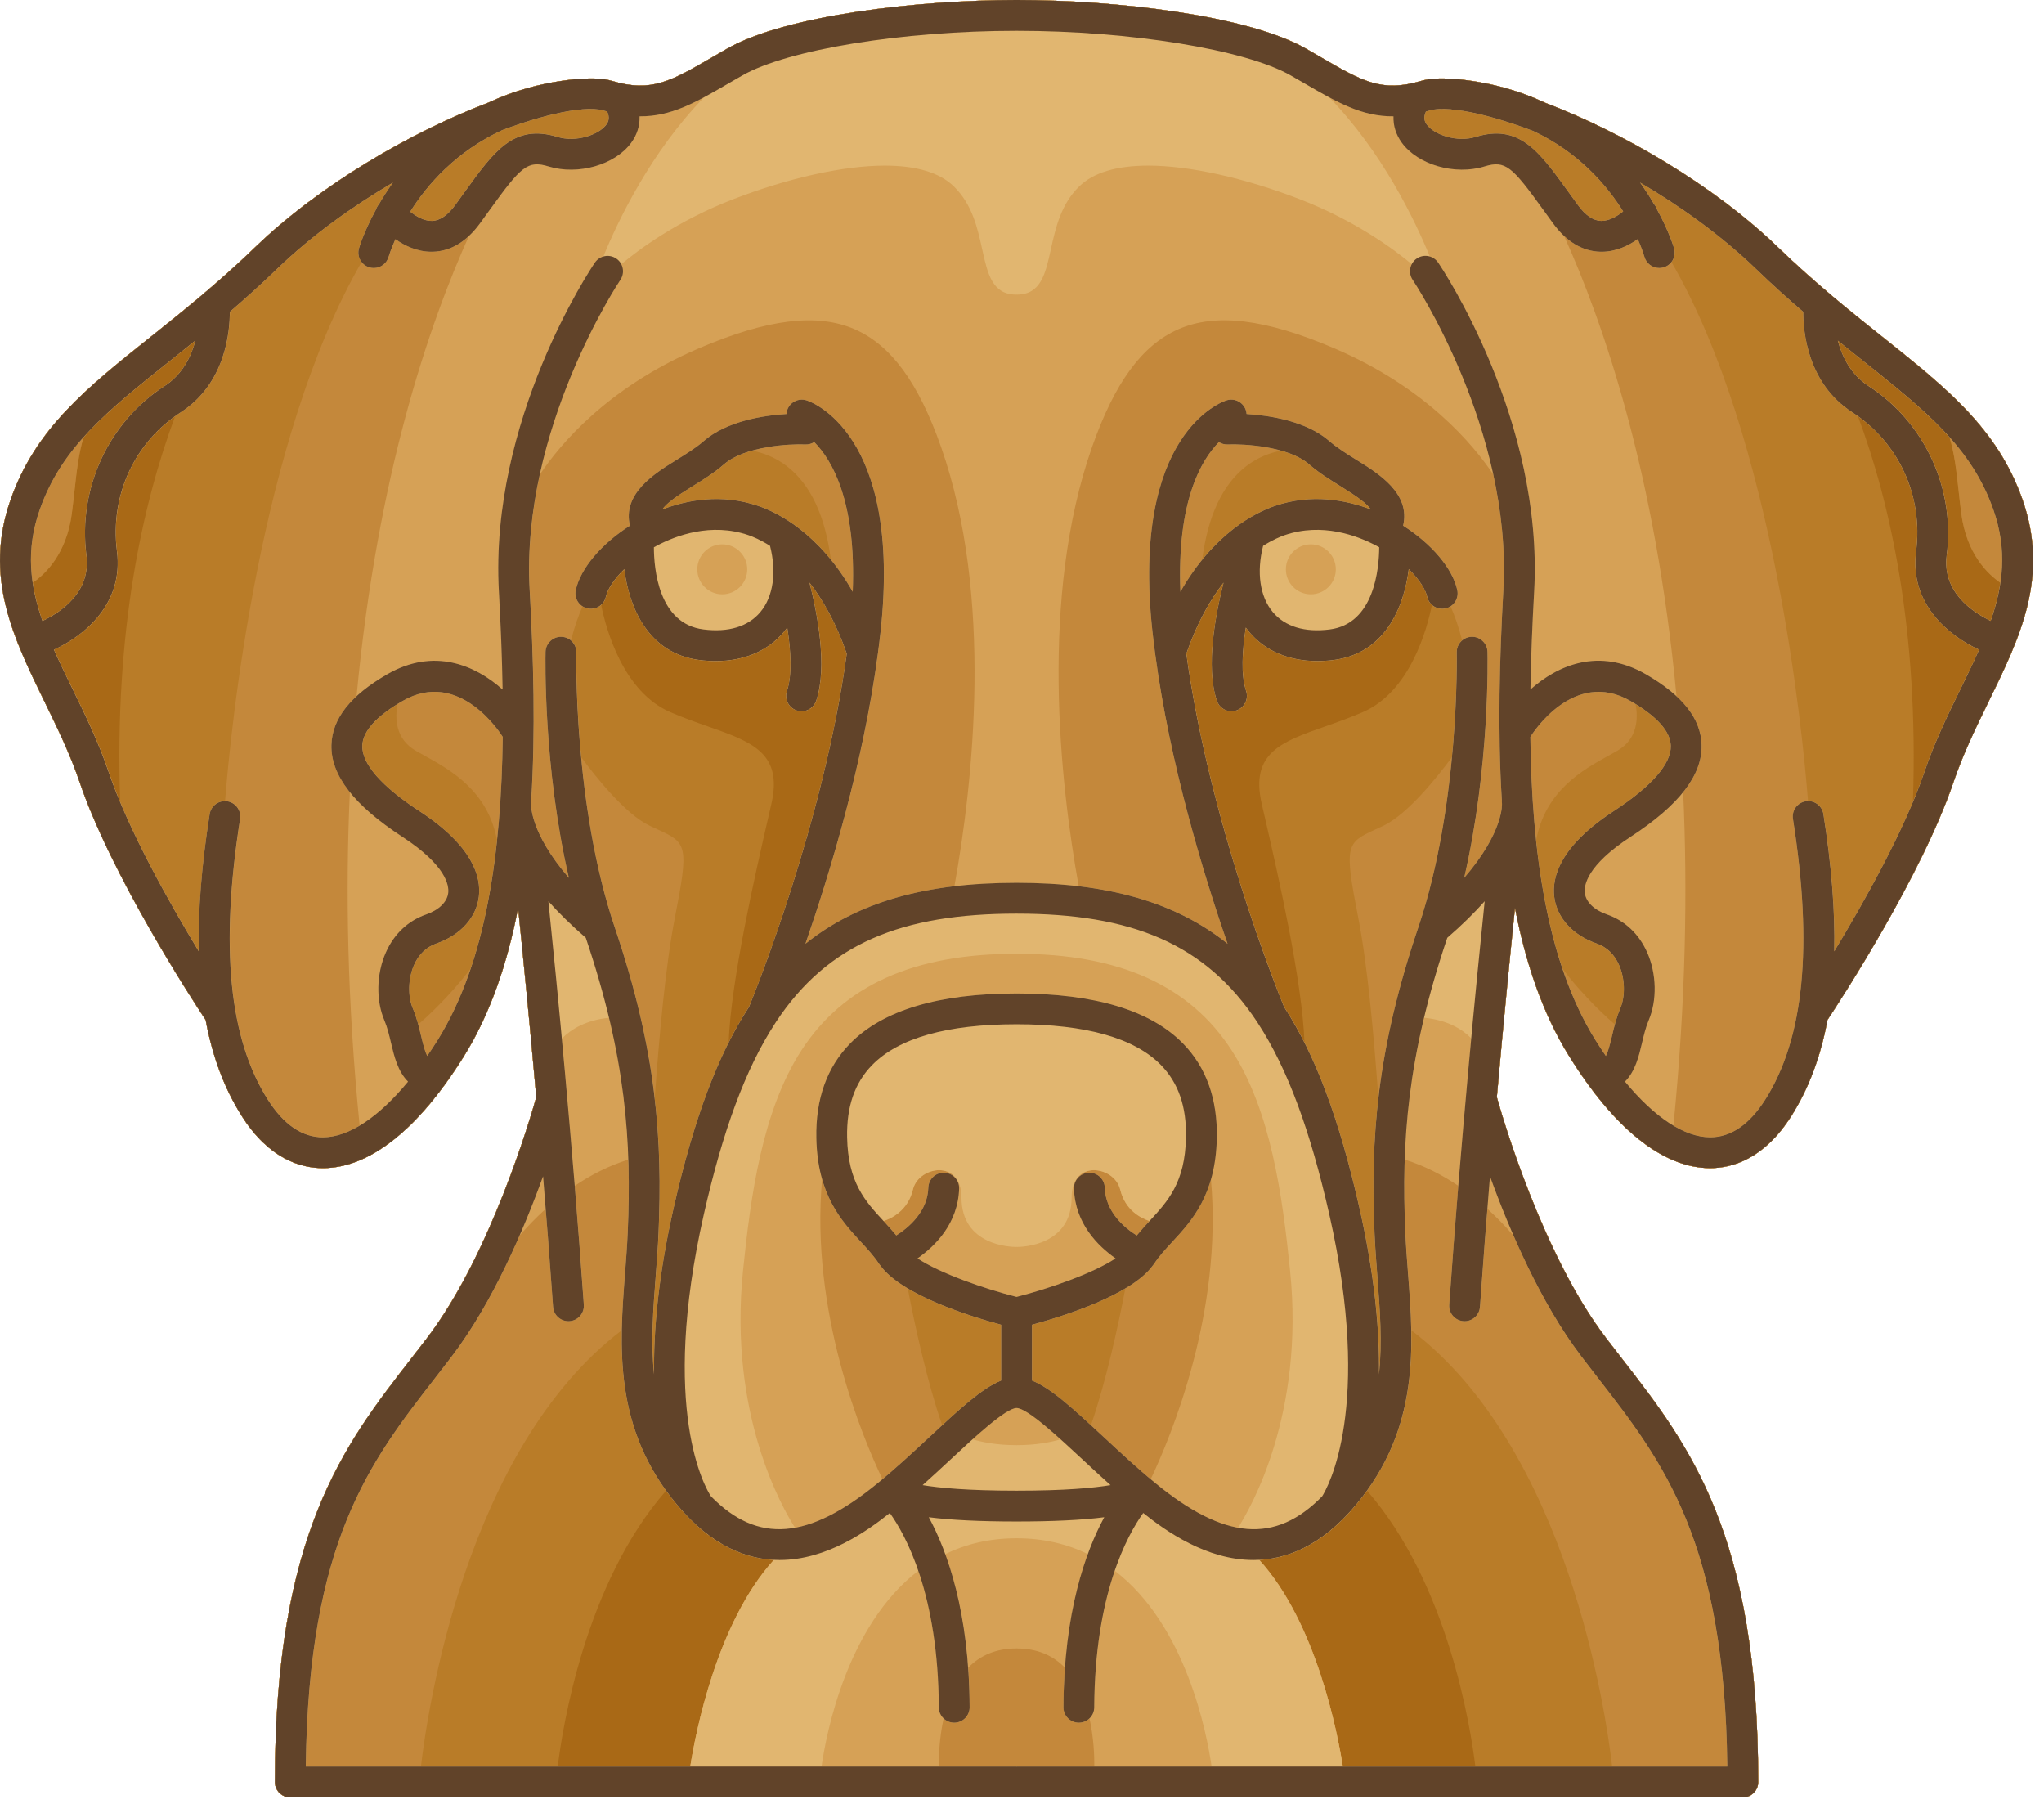
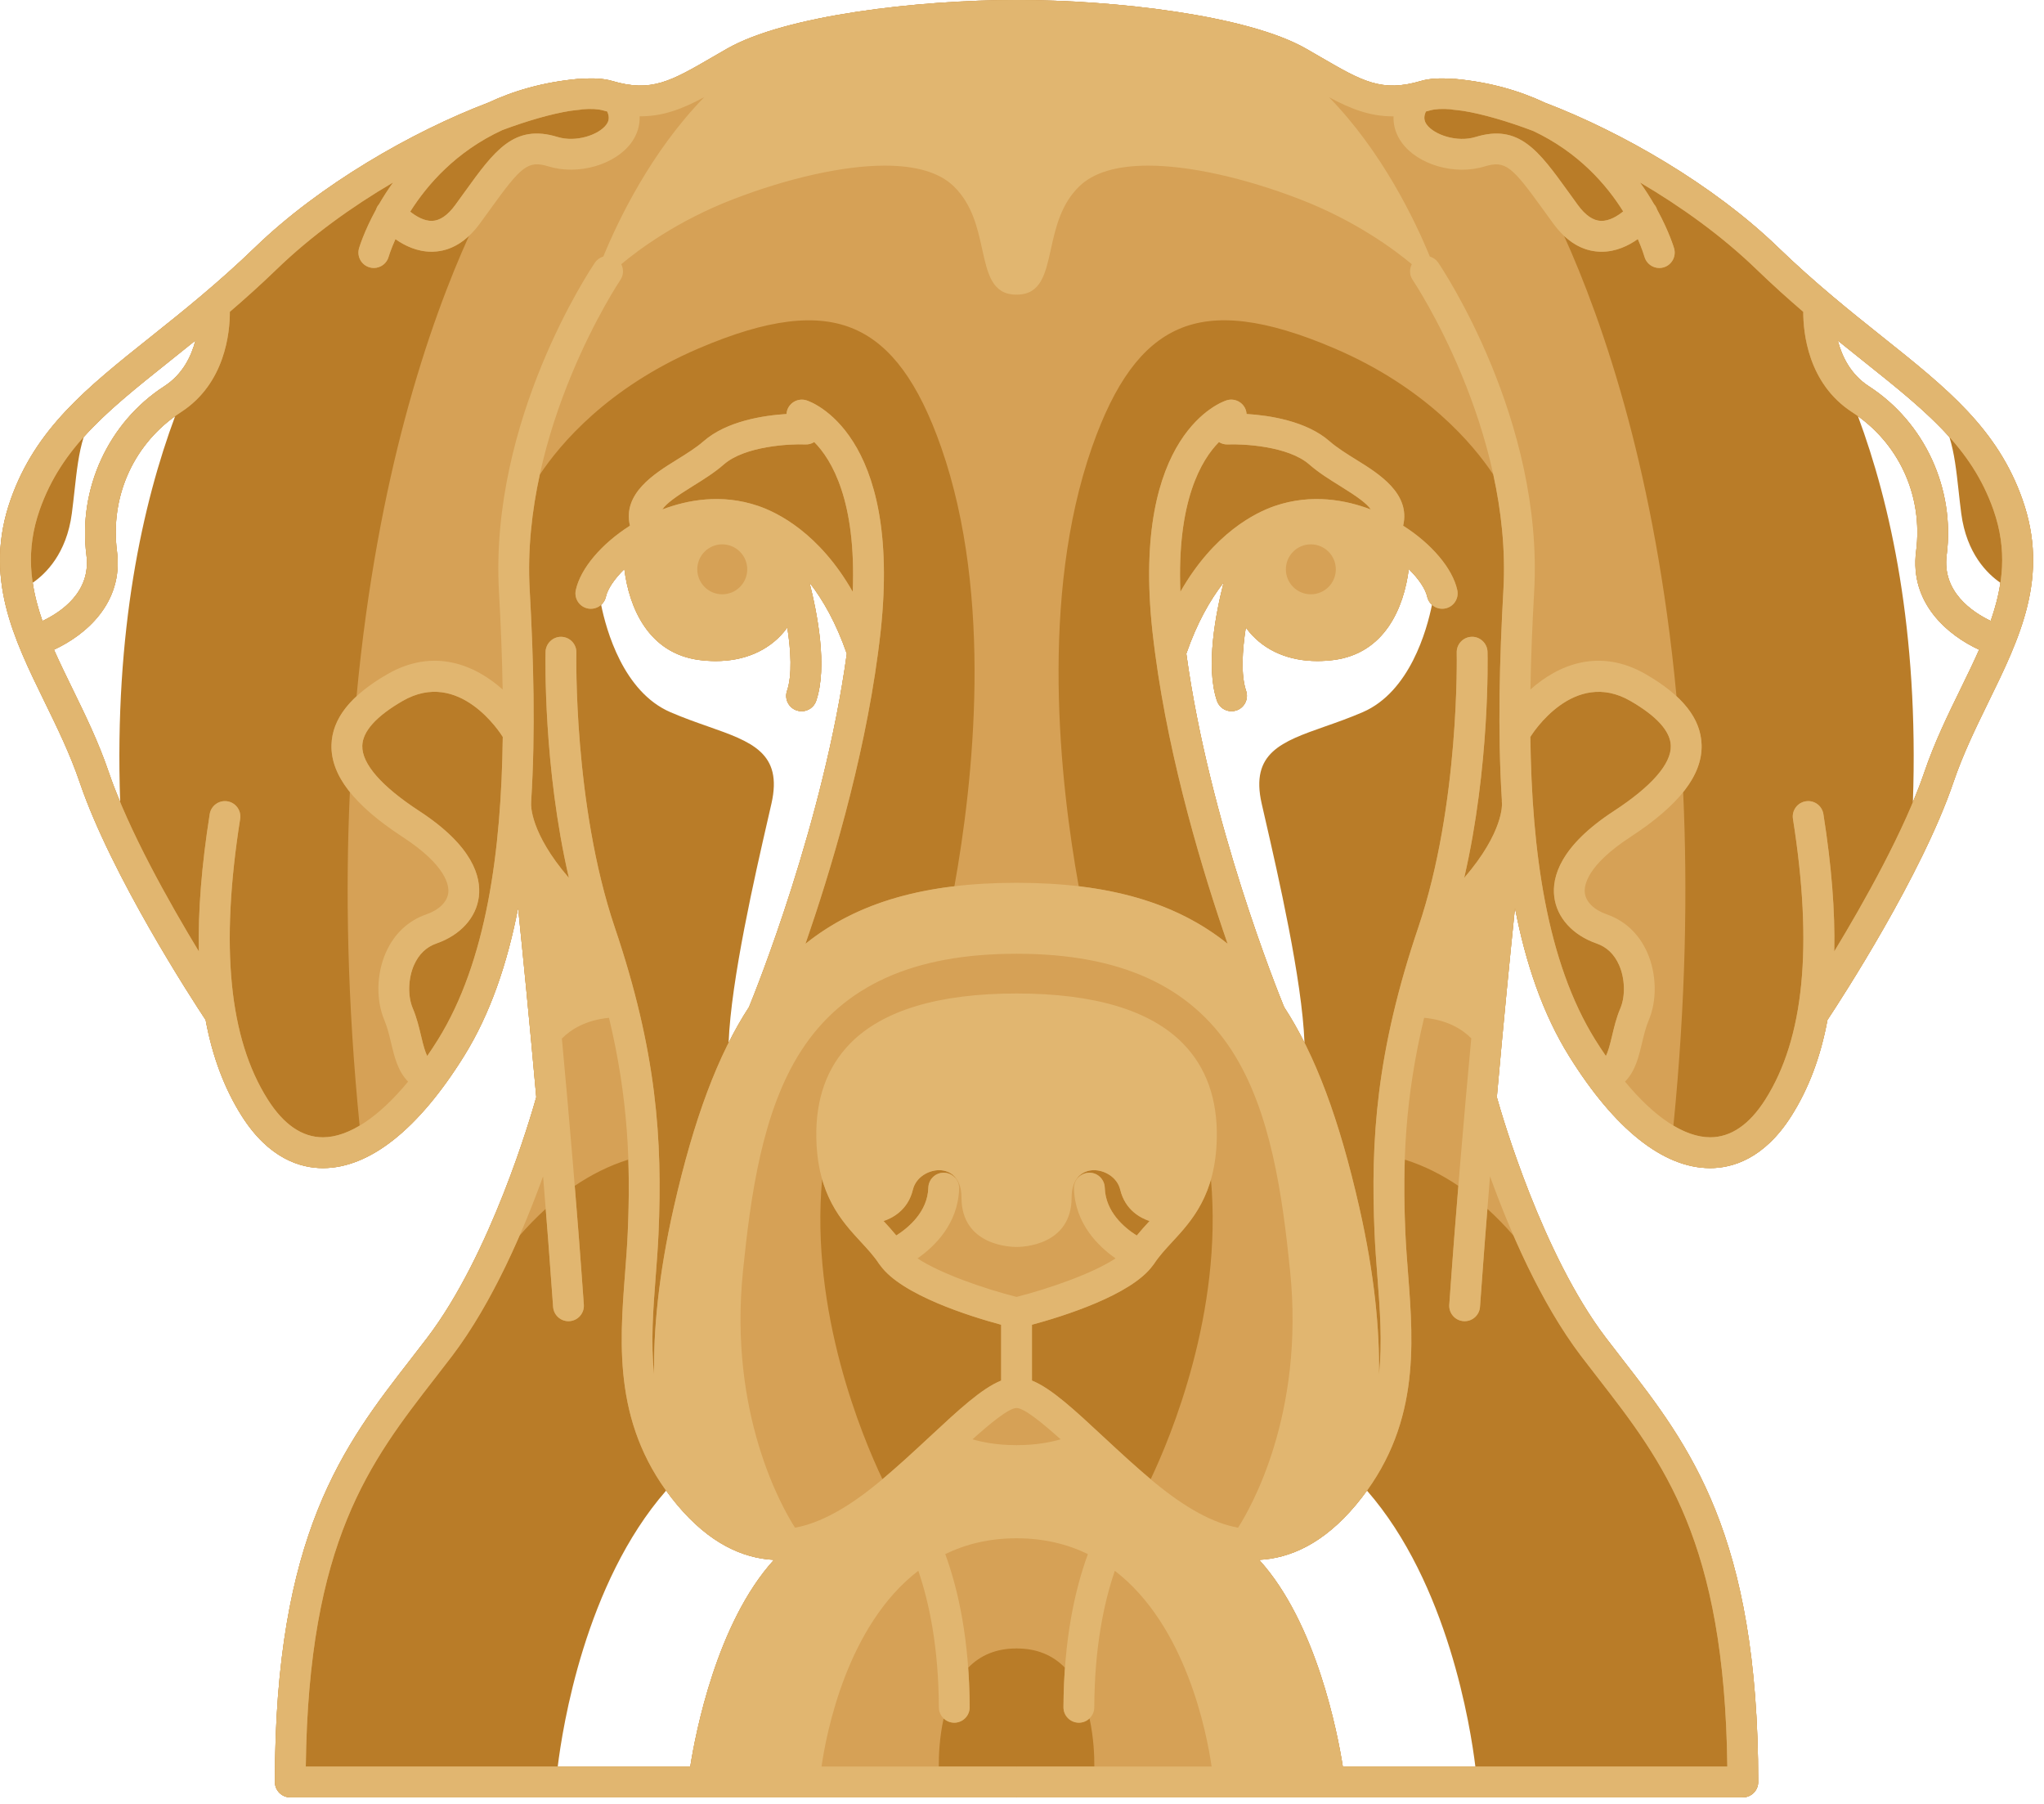
<svg xmlns="http://www.w3.org/2000/svg" style="fill-rule:evenodd;clip-rule:evenodd;stroke-linejoin:round;stroke-miterlimit:2;" xml:space="preserve" version="1.1" viewBox="0 0 136 120" height="100%" width="100%">
  <g transform="matrix(1,0,0,1,-230.362,-237.857)">
    <g>
      <g transform="matrix(1,0,0,1,-205,-85)">
-         <path style="fill:rgb(169,105,22);fill-rule:nonzero;" d="M569.93,356.088C568.272,351.373 564.893,348.679 560.616,345.269C558.518,343.595 556.138,341.698 553.651,339.294C549.374,335.158 543.27,331.637 538.161,329.691C536.487,328.904 534.517,328.323 532.194,328.107C532.148,328.103 532.102,328.107 532.057,328.109C531.205,328.038 530.476,328.074 529.914,328.24C527.299,329.015 526.016,328.271 523.205,326.639C522.907,326.466 522.596,326.285 522.267,326.097C518.371,323.87 509.56,322.857 503.023,322.857C503.015,322.857 503.007,322.859 503,322.859C502.993,322.859 502.985,322.857 502.977,322.857C496.441,322.857 487.631,323.871 483.735,326.097C483.407,326.285 483.094,326.466 482.796,326.639C479.986,328.271 478.704,329.015 476.087,328.24C475.526,328.074 474.796,328.037 473.942,328.109C473.897,328.107 473.854,328.103 473.808,328.107C471.493,328.322 469.528,328.9 467.857,329.683C462.745,331.627 456.633,335.154 452.35,339.293C449.864,341.696 447.485,343.594 445.385,345.268C441.109,348.678 437.731,351.372 436.071,356.087C434.263,361.226 436.242,365.274 438.337,369.56C439.168,371.26 440.026,373.018 440.664,374.894C442.767,381.083 448.124,389.316 449.044,390.707C449.501,393.164 450.298,395.279 451.452,397.102C453.265,399.959 455.383,400.563 456.848,400.563L456.869,400.563C459.969,400.55 463.205,397.977 466.23,393.12C467.991,390.294 469.126,386.92 469.835,383.257C470.146,386.27 470.586,390.701 471.044,395.842C470.667,397.187 468.017,406.284 463.798,411.835C463.427,412.323 463.052,412.806 462.678,413.288C458.24,419.006 453.652,424.918 453.652,441.399C453.652,441.964 454.111,442.423 454.677,442.423L502.976,442.423C502.985,442.423 502.992,442.421 502.999,442.421C503.006,442.421 503.015,442.423 503.022,442.423L551.323,442.423C551.889,442.423 552.347,441.964 552.347,441.399C552.347,424.918 547.758,419.005 543.321,413.288C542.946,412.806 542.572,412.323 542.201,411.835C537.982,406.284 535.332,397.187 534.956,395.842C535.413,390.701 535.853,386.27 536.164,383.257C536.872,386.92 538.009,390.294 539.77,393.12C542.795,397.977 546.032,400.552 549.13,400.563L549.151,400.563C550.617,400.563 552.736,399.959 554.547,397.102C555.703,395.28 556.5,393.164 556.955,390.707C557.876,389.316 563.234,381.084 565.336,374.894C565.974,373.018 566.832,371.26 567.663,369.56C569.76,365.274 571.738,361.227 569.93,356.088Z" />
-       </g>
+         </g>
      <g transform="matrix(1,0,0,1,5,-85)">
        <path style="fill:rgb(185,124,40);fill-rule:nonzero;" d="M359.929,356.088C358.271,351.373 354.892,348.679 350.615,345.269C348.517,343.595 346.137,341.698 343.65,339.294C339.373,335.158 333.269,331.637 328.16,329.691C326.486,328.904 324.516,328.323 322.193,328.107C322.147,328.103 322.101,328.107 322.056,328.109C321.204,328.038 320.475,328.074 319.913,328.24C317.298,329.015 316.015,328.271 313.204,326.639C312.906,326.466 312.595,326.285 312.266,326.097C308.37,323.87 299.559,322.857 293.022,322.857C293.014,322.857 293.006,322.859 292.999,322.859C292.992,322.859 292.984,322.857 292.976,322.857C286.44,322.857 277.63,323.871 273.734,326.097C273.406,326.285 273.093,326.466 272.795,326.639C269.985,328.271 268.703,329.015 266.086,328.24C265.525,328.074 264.795,328.037 263.941,328.109C263.896,328.107 263.853,328.103 263.807,328.107C261.492,328.322 259.527,328.9 257.856,329.683C252.744,331.627 246.632,335.154 242.349,339.293C239.863,341.696 237.484,343.594 235.384,345.268C231.108,348.678 227.73,351.372 226.07,356.087C224.262,361.226 226.241,365.274 228.336,369.56C229.167,371.26 230.025,373.018 230.663,374.894C232.766,381.083 238.123,389.316 239.043,390.707C239.5,393.164 240.297,395.279 241.451,397.102C243.264,399.959 245.382,400.563 246.847,400.563L246.868,400.563C249.968,400.55 253.204,397.977 256.229,393.12C257.99,390.294 259.125,386.92 259.834,383.257C260.145,386.27 260.585,390.701 261.043,395.842C260.666,397.187 258.016,406.284 253.797,411.835C253.426,412.323 253.051,412.806 252.677,413.288C248.239,419.006 243.651,424.918 243.651,441.399C243.651,441.964 244.11,442.423 244.676,442.423L292.975,442.423C292.984,442.423 292.991,442.421 292.998,442.421C293.005,442.421 293.014,442.423 293.021,442.423L341.322,442.423C341.888,442.423 342.346,441.964 342.346,441.399C342.346,424.918 337.757,419.005 333.32,413.288C332.945,412.806 332.571,412.323 332.2,411.835C327.981,406.284 325.331,397.187 324.955,395.842C325.412,390.701 325.852,386.27 326.163,383.257C326.871,386.92 328.008,390.294 329.769,393.12C332.794,397.977 336.031,400.552 339.129,400.563L339.15,400.563C340.616,400.563 342.735,399.959 344.546,397.102C345.702,395.28 346.499,393.164 346.954,390.707C347.875,389.316 353.233,381.084 355.335,374.894C355.973,373.018 356.831,371.26 357.662,369.56C359.759,365.274 361.737,361.227 359.929,356.088ZM306.76,361.631C306.765,361.627 306.769,361.623 306.775,361.619C306.261,363.627 305.56,367.199 306.332,369.474C306.477,369.902 306.875,370.171 307.302,370.171C307.41,370.171 307.522,370.153 307.631,370.116C308.167,369.934 308.454,369.352 308.274,368.816C307.919,367.768 308.012,366.149 308.254,364.601C308.329,364.704 308.406,364.803 308.488,364.901C309.553,366.163 311.135,366.831 313.013,366.831C313.363,366.831 313.723,366.808 314.091,366.761C317.501,366.329 318.774,363.278 319.097,360.714C319.788,361.391 320.215,362.061 320.322,362.548C320.371,362.767 320.486,362.951 320.64,363.089C320.302,364.763 319.167,368.878 316.033,370.232C315.158,370.61 314.294,370.914 313.531,371.181C310.635,372.199 308.541,372.933 309.309,376.314L309.535,377.3C310.392,381.029 312.001,388.037 312.158,392.222C311.729,391.369 311.279,390.578 310.802,389.848C310.375,388.806 305.836,377.559 304.295,366.342C305.001,364.301 305.874,362.772 306.76,361.631ZM281.706,366.343C280.165,377.56 275.626,388.807 275.198,389.849C274.721,390.579 274.27,391.37 273.842,392.223C273.999,388.039 275.609,381.031 276.465,377.301L276.691,376.315C277.46,372.934 275.367,372.2 272.47,371.182C271.706,370.914 270.842,370.611 269.968,370.233C266.832,368.879 265.698,364.764 265.359,363.09C265.514,362.952 265.63,362.768 265.677,362.549C265.784,362.062 266.212,361.392 266.904,360.715C267.226,363.278 268.5,366.33 271.908,366.762C272.277,366.809 272.637,366.832 272.986,366.832C274.865,366.832 276.447,366.164 277.513,364.902C277.595,364.804 277.672,364.703 277.747,364.601C277.989,366.148 278.083,367.766 277.727,368.817C277.545,369.353 277.832,369.935 278.37,370.117C278.478,370.154 278.589,370.172 278.698,370.172C279.126,370.172 279.524,369.902 279.669,369.475C280.44,367.2 279.737,363.627 279.226,361.62C279.23,361.624 279.236,361.628 279.24,361.632C280.125,362.772 280.999,364.301 281.706,366.343ZM228.186,364.165C227.891,363.321 227.665,362.478 227.539,361.623C228.394,361.037 229.79,359.693 230.142,357.012C230.209,356.493 230.265,355.992 230.319,355.508C230.465,354.186 230.594,353.002 230.93,351.932C232.454,350.231 234.385,348.688 236.663,346.871C237.213,346.433 237.782,345.978 238.367,345.505C238.092,346.565 237.513,347.761 236.295,348.549C232.578,350.953 230.545,355.365 231.114,359.789C231.429,362.245 229.409,363.586 228.186,364.165ZM230.177,368.66C229.745,367.777 229.329,366.921 228.953,366.076C231.007,365.132 233.593,363.004 233.145,359.527C232.69,355.987 234.168,352.591 237.014,350.545C234.862,356.326 232.96,364.786 233.358,376.211C233.076,375.535 232.819,374.871 232.602,374.236C231.924,372.236 231.036,370.418 230.177,368.66ZM271.29,440.373L262.472,440.373C262.788,437.778 264.288,428.185 269.686,422.014C269.914,422.328 270.151,422.643 270.413,422.956C272.576,425.543 274.798,426.518 276.857,426.623C273.041,430.816 271.634,438.189 271.29,440.373ZM309.143,426.623C311.203,426.518 313.425,425.543 315.587,422.956C315.849,422.643 316.087,422.328 316.314,422.014C321.711,428.186 323.212,437.779 323.527,440.373L314.709,440.373C314.365,438.189 312.958,430.816 309.143,426.623ZM355.823,368.66C354.964,370.418 354.075,372.236 353.396,374.236C353.18,374.871 352.922,375.535 352.639,376.211C353.037,364.787 351.137,356.327 348.983,350.543C351.83,352.59 353.308,355.986 352.853,359.527C352.406,363.004 354.993,365.131 357.045,366.076C356.671,366.92 356.255,367.777 355.823,368.66ZM357.815,364.16C356.595,363.576 354.573,362.227 354.885,359.789C355.454,355.365 353.421,350.953 349.705,348.549C348.498,347.769 347.92,346.573 347.642,345.514C348.223,345.985 348.788,346.436 349.335,346.871C351.614,348.687 353.544,350.23 355.069,351.933C355.403,353.002 355.534,354.186 355.68,355.508C355.733,355.992 355.788,356.493 355.856,357.012C356.208,359.694 357.604,361.037 358.46,361.623C358.335,362.477 358.11,363.318 357.815,364.16Z" />
      </g>
      <g transform="matrix(1,0,0,1,205,-85)">
-         <path style="fill:rgb(196,136,59);fill-rule:nonzero;" d="M159.929,356.088C158.271,351.373 154.892,348.679 150.615,345.269C148.517,343.595 146.137,341.698 143.65,339.294C139.373,335.158 133.269,331.637 128.16,329.691C126.486,328.904 124.516,328.323 122.193,328.107C122.147,328.103 122.101,328.107 122.056,328.109C121.204,328.038 120.475,328.074 119.913,328.24C117.298,329.015 116.015,328.271 113.204,326.639C112.906,326.466 112.595,326.285 112.266,326.097C108.37,323.87 99.559,322.857 93.022,322.857C93.014,322.857 93.006,322.859 92.999,322.859C92.992,322.859 92.984,322.857 92.976,322.857C86.44,322.857 77.63,323.871 73.734,326.097C73.406,326.285 73.093,326.466 72.795,326.639C69.985,328.271 68.703,329.015 66.086,328.24C65.525,328.074 64.795,328.037 63.941,328.109C63.896,328.107 63.853,328.103 63.807,328.107C61.492,328.322 59.527,328.9 57.856,329.683C52.744,331.627 46.632,335.154 42.349,339.293C39.863,341.696 37.484,343.594 35.384,345.268C31.108,348.678 27.73,351.372 26.07,356.087C24.262,361.226 26.241,365.274 28.336,369.56C29.167,371.26 30.025,373.018 30.663,374.894C32.766,381.083 38.123,389.316 39.043,390.707C39.5,393.164 40.297,395.279 41.451,397.102C43.264,399.959 45.382,400.563 46.847,400.563L46.868,400.563C49.968,400.55 53.204,397.977 56.229,393.12C57.99,390.294 59.125,386.92 59.834,383.257C60.145,386.27 60.585,390.701 61.043,395.842C60.666,397.187 58.016,406.284 53.797,411.835C53.426,412.323 53.051,412.806 52.677,413.288C48.239,419.006 43.651,424.918 43.651,441.399C43.651,441.964 44.11,442.423 44.676,442.423L92.975,442.423C92.984,442.423 92.991,442.421 92.998,442.421C93.005,442.421 93.014,442.423 93.021,442.423L141.322,442.423C141.888,442.423 142.346,441.964 142.346,441.399C142.346,424.918 137.757,419.005 133.32,413.288C132.945,412.806 132.571,412.323 132.2,411.835C127.981,406.284 125.331,397.187 124.955,395.842C125.412,390.701 125.852,386.27 126.163,383.257C126.871,386.92 128.008,390.294 129.769,393.12C132.794,397.977 136.031,400.552 139.129,400.563L139.15,400.563C140.616,400.563 142.735,399.959 144.546,397.102C145.702,395.28 146.499,393.164 146.954,390.707C147.875,389.316 153.233,381.084 155.335,374.894C155.973,373.018 156.831,371.26 157.662,369.56C159.759,365.274 161.737,361.227 159.929,356.088ZM129.323,387.29C128.446,384.687 127.89,381.808 127.567,378.782C128.174,375.452 130.665,374.076 132.421,373.107C132.614,373 132.799,372.899 132.969,372.8C134.344,372.009 134.362,370.616 134.187,369.695C135.712,370.638 136.507,371.57 136.532,372.468C136.564,373.668 135.252,375.171 132.736,376.812C129.172,379.138 128.616,381.193 128.777,382.509C128.947,383.902 130.004,385.065 131.6,385.62C132.271,385.852 132.773,386.335 133.089,387.051C133.484,387.939 133.519,389.122 133.175,389.927C133.021,390.289 132.907,390.656 132.812,391.011C132.463,390.712 130.774,389.223 129.323,387.29ZM116.821,404.92C116.861,405.858 116.934,406.814 117.006,407.737C117.179,409.974 117.345,412.154 117.114,414.289C117.159,411.375 116.833,407.701 115.8,403.158C114.468,397.292 112.874,393.021 110.801,389.848C110.374,388.806 105.835,377.559 104.294,366.342C105.005,364.286 105.886,362.751 106.776,361.608C106.264,363.613 105.558,367.195 106.331,369.474C106.476,369.902 106.874,370.171 107.301,370.171C107.409,370.171 107.521,370.153 107.63,370.116C108.166,369.934 108.453,369.352 108.273,368.816C107.918,367.768 108.011,366.149 108.253,364.601C108.328,364.704 108.405,364.803 108.487,364.901C109.552,366.163 111.134,366.831 113.012,366.831C113.362,366.831 113.722,366.808 114.09,366.761C117.5,366.329 118.773,363.278 119.096,360.714C119.787,361.391 120.214,362.061 120.321,362.548C120.443,363.101 120.989,363.45 121.542,363.329C121.665,363.302 121.775,363.252 121.875,363.188C122.14,363.782 122.413,364.536 122.647,365.465C122.42,365.658 122.278,365.945 122.286,366.266C122.288,366.32 122.349,369.252 121.972,373.223C120.96,374.592 119.019,377.014 117.423,377.782C117.215,377.881 117.025,377.968 116.849,378.048C114.921,378.928 114.798,379.109 115.737,383.917C116.367,387.146 116.781,391.855 117.076,395.935C116.716,399.041 116.69,401.937 116.821,404.92ZM53.188,391.012C53.092,390.657 52.978,390.29 52.824,389.928C52.481,389.123 52.516,387.94 52.909,387.052C53.227,386.336 53.728,385.854 54.399,385.621C55.997,385.065 57.051,383.902 57.223,382.51C57.383,381.194 56.827,379.139 53.264,376.813C50.748,375.172 49.436,373.669 49.467,372.469C49.491,371.571 50.286,370.639 51.813,369.696C51.637,370.618 51.655,372.01 53.03,372.801C53.2,372.9 53.384,373 53.578,373.108C55.334,374.077 57.822,375.452 58.432,378.762C58.11,381.794 57.555,384.682 56.675,387.29C55.224,389.223 53.536,390.712 53.188,391.012ZM108.263,353.884C109.05,353.271 109.882,352.973 110.603,352.834C111.319,353.037 111.994,353.33 112.476,353.753C113.104,354.303 113.837,354.757 114.546,355.197C115.684,355.902 116.306,356.353 116.571,356.748C114.913,356.117 112.629,355.68 110.184,356.515C109.172,356.862 107.227,357.787 105.352,360.094C105.724,357.188 106.698,355.102 108.263,353.884ZM91.975,410.98L91.975,414.695C90.871,415.142 89.601,416.237 88.05,417.668C87.04,414.736 86.243,411.078 85.759,408.561C87.733,409.738 90.509,410.586 91.975,410.98ZM94.024,414.695L94.024,410.98C95.491,410.585 98.265,409.738 100.24,408.56C99.756,411.078 98.96,414.736 97.949,417.667C96.398,416.237 95.13,415.143 94.024,414.695ZM71.453,355.197C72.162,354.757 72.895,354.302 73.523,353.753C74.006,353.33 74.682,353.037 75.399,352.834C76.116,352.972 76.944,353.269 77.731,353.88C79.299,355.097 80.274,357.186 80.645,360.094C78.772,357.787 76.827,356.861 75.815,356.515C73.37,355.679 71.086,356.117 69.428,356.748C69.694,356.354 70.315,355.901 71.453,355.197ZM68.923,395.936C69.219,391.857 69.633,387.147 70.263,383.918C71.202,379.109 71.078,378.929 69.151,378.049C68.976,377.969 68.785,377.882 68.578,377.783C66.982,377.016 65.042,374.595 64.03,373.225C63.653,369.254 63.713,366.321 63.715,366.267C63.723,365.947 63.578,365.66 63.354,365.466C63.586,364.535 63.862,363.782 64.125,363.189C64.225,363.252 64.335,363.302 64.457,363.33C65.012,363.451 65.557,363.101 65.678,362.549C65.785,362.062 66.213,361.392 66.905,360.715C67.227,363.278 68.501,366.33 71.909,366.762C72.278,366.809 72.638,366.832 72.987,366.832C74.866,366.832 76.448,366.164 77.514,364.902C77.596,364.804 77.673,364.703 77.748,364.601C77.99,366.148 78.084,367.766 77.728,368.817C77.546,369.353 77.833,369.935 78.371,370.117C78.479,370.154 78.59,370.172 78.699,370.172C79.127,370.172 79.525,369.902 79.67,369.475C80.441,367.196 79.736,363.614 79.224,361.609C80.115,362.753 80.995,364.288 81.707,366.343C80.166,377.56 75.627,388.807 75.199,389.849C73.126,393.022 71.533,397.292 70.199,403.159C69.168,407.702 68.842,411.376 68.886,414.29C68.655,412.155 68.822,409.976 68.993,407.738C69.064,406.814 69.138,405.858 69.179,404.921C69.309,401.937 69.283,399.041 68.923,395.936ZM120.236,330.275C120.323,330.252 120.407,330.232 120.496,330.206C120.839,330.104 121.314,330.08 121.897,330.128C121.932,330.135 121.966,330.146 122.002,330.149C122.251,330.172 122.491,330.204 122.731,330.235C123.99,330.442 125.585,330.893 127.37,331.568C130.382,332.984 132.255,335.145 133.362,336.921C132.993,337.224 132.453,337.562 131.891,337.552C131.368,337.538 130.849,337.185 130.348,336.499C130.124,336.192 129.913,335.901 129.714,335.624C127.739,332.888 126.436,331.08 123.536,331.972C122.318,332.347 120.791,331.835 120.29,331.146C120.155,330.956 120.043,330.691 120.236,330.275ZM58.79,331.509C60.507,330.869 62.045,330.437 63.266,330.236C63.505,330.204 63.747,330.173 63.995,330.149C64.032,330.146 64.065,330.135 64.1,330.129C64.683,330.08 65.16,330.105 65.502,330.206C65.592,330.232 65.676,330.252 65.762,330.275C65.955,330.691 65.844,330.956 65.707,331.144C65.206,331.833 63.68,332.345 62.461,331.97C59.561,331.077 58.258,332.886 56.283,335.622C56.084,335.899 55.873,336.19 55.649,336.497C55.15,337.181 54.633,337.534 54.113,337.55C53.586,337.566 53.047,337.25 52.655,336.936C53.79,335.135 55.711,332.928 58.79,331.509ZM28.186,364.165C27.891,363.321 27.665,362.478 27.539,361.623C28.394,361.037 29.79,359.693 30.142,357.012C30.209,356.493 30.265,355.992 30.319,355.508C30.465,354.186 30.594,353.002 30.93,351.932C32.454,350.231 34.385,348.688 36.663,346.871C37.213,346.433 37.782,345.978 38.367,345.505C38.092,346.565 37.513,347.761 36.295,348.549C32.578,350.953 30.545,355.365 31.114,359.789C31.429,362.245 29.409,363.586 28.186,364.165ZM39.315,377.015C38.777,380.427 38.535,383.454 38.592,386.148C36.628,382.909 33.91,378.087 32.602,374.237C31.923,372.237 31.036,370.419 30.176,368.661C29.744,367.778 29.328,366.922 28.952,366.077C31.006,365.133 33.592,363.005 33.144,359.528C32.669,355.827 34.301,352.28 37.406,350.27C40.359,348.36 40.658,344.938 40.654,343.599C41.664,342.733 42.705,341.8 43.772,340.768C46.074,338.543 48.787,336.596 51.513,334.997C51.155,335.497 50.846,335.981 50.582,336.436C50.489,336.543 50.422,336.665 50.381,336.795C49.571,338.273 49.255,339.352 49.246,339.384C49.156,339.707 49.235,340.035 49.425,340.283C42.588,352.096 40.696,371.553 40.337,376.153C39.839,376.148 39.396,376.506 39.315,377.015ZM71.29,440.373L53.37,440.373C53.791,436.747 56.33,419.263 66.735,411.349C66.665,415.145 67.235,419.157 70.412,422.956C72.575,425.543 74.797,426.518 76.856,426.623C73.041,430.816 71.634,438.189 71.29,440.373ZM109.143,426.623C111.203,426.518 113.425,425.543 115.587,422.956C118.765,419.156 119.334,415.144 119.265,411.349C129.667,419.262 132.208,436.747 132.63,440.373L114.708,440.373C114.365,438.189 112.958,430.816 109.143,426.623ZM155.823,368.66C154.964,370.418 154.075,372.236 153.396,374.236C152.088,378.085 149.37,382.906 147.406,386.146C147.464,383.453 147.221,380.425 146.683,377.014C146.602,376.505 146.162,376.146 145.661,376.153C145.298,371.523 143.404,352.087 136.572,340.283C136.762,340.035 136.841,339.707 136.751,339.384C136.742,339.352 136.427,338.273 135.616,336.795C135.575,336.664 135.508,336.543 135.415,336.436C135.151,335.981 134.843,335.497 134.485,334.997C137.212,336.597 139.923,338.544 142.225,340.768C143.293,341.8 144.334,342.733 145.343,343.6C145.34,344.939 145.639,348.36 148.592,350.27C151.696,352.28 153.328,355.827 152.853,359.528C152.406,363.005 154.993,365.132 157.045,366.077C156.671,366.92 156.255,367.777 155.823,368.66ZM154.886,359.789C155.455,355.365 153.422,350.953 149.706,348.549C148.499,347.769 147.921,346.573 147.643,345.514C148.224,345.985 148.789,346.436 149.336,346.871C151.615,348.687 153.545,350.23 155.07,351.933C155.404,353.002 155.535,354.186 155.681,355.508C155.734,355.992 155.789,356.493 155.857,357.012C156.209,359.694 157.605,361.037 158.461,361.623C158.334,362.477 158.109,363.318 157.815,364.16C156.596,363.576 154.573,362.228 154.886,359.789Z" />
-       </g>
+         </g>
      <g transform="matrix(1,0,0,1,-204.999,85)">
        <path style="fill:rgb(214,161,86);fill-rule:nonzero;" d="M569.929,186.089C568.271,181.373 564.892,178.679 560.615,175.269C558.517,173.595 556.137,171.699 553.65,169.294C549.373,165.159 543.269,161.637 538.16,159.691C536.486,158.905 534.516,158.323 532.193,158.108C532.147,158.103 532.101,158.107 532.056,158.109C531.204,158.038 530.475,158.075 529.913,158.241C527.298,159.016 526.015,158.271 523.204,156.639C522.906,156.466 522.595,156.285 522.266,156.097C518.37,153.87 509.559,152.857 503.022,152.857C503.014,152.857 503.006,152.859 502.999,152.859C502.992,152.859 502.984,152.857 502.976,152.857C496.44,152.857 487.63,153.871 483.734,156.097C483.406,156.285 483.093,156.466 482.795,156.639C479.985,158.271 478.703,159.016 476.086,158.241C475.525,158.074 474.795,158.037 473.941,158.109C473.896,158.107 473.853,158.103 473.807,158.108C471.492,158.323 469.527,158.901 467.856,159.684C462.744,161.627 456.632,165.154 452.349,169.293C449.863,171.697 447.484,173.594 445.384,175.268C441.108,178.678 437.73,181.372 436.07,186.088C434.262,191.226 436.241,195.274 438.336,199.56C439.167,201.26 440.025,203.018 440.663,204.895C442.766,211.083 448.123,219.316 449.043,220.707C449.5,223.164 450.297,225.28 451.451,227.103C453.264,229.959 455.382,230.563 456.847,230.563L456.868,230.563C459.968,230.55 463.204,227.977 466.229,223.121C467.99,220.294 469.125,216.92 469.834,213.257C470.145,216.27 470.585,220.701 471.043,225.842C470.666,227.187 468.016,236.284 463.797,241.835C463.426,242.323 463.051,242.806 462.677,243.289C458.239,249.006 453.651,254.918 453.651,271.399C453.651,271.964 454.11,272.423 454.676,272.423L502.975,272.423C502.984,272.423 502.991,272.421 502.998,272.421C503.005,272.421 503.014,272.423 503.021,272.423L551.322,272.423C551.888,272.423 552.346,271.964 552.346,271.399C552.346,254.918 547.757,249.005 543.32,243.289C542.945,242.806 542.571,242.323 542.2,241.835C537.981,236.284 535.331,227.187 534.955,225.842C535.412,220.701 535.852,216.27 536.163,213.257C536.871,216.92 538.008,220.294 539.769,223.121C542.794,227.977 546.031,230.552 549.129,230.563L549.15,230.563C550.616,230.563 552.735,229.959 554.546,227.103C555.702,225.281 556.499,223.165 556.954,220.707C557.875,219.316 563.233,211.084 565.335,204.895C565.973,203.018 566.831,201.26 567.662,199.56C569.759,195.274 571.737,191.227 569.929,186.089ZM530.236,160.275C530.323,160.252 530.407,160.232 530.496,160.206C530.839,160.104 531.314,160.081 531.897,160.128C531.932,160.136 531.966,160.146 532.002,160.149C532.251,160.171 532.491,160.203 532.731,160.235C533.99,160.442 535.585,160.893 537.37,161.567C540.382,162.983 542.255,165.144 543.362,166.92C542.993,167.223 542.453,167.562 541.891,167.552C541.368,167.538 540.849,167.184 540.348,166.499C540.124,166.192 539.913,165.9 539.714,165.623C537.739,162.887 536.436,161.079 533.536,161.971C532.318,162.346 530.791,161.834 530.29,161.145C530.155,160.956 530.043,160.691 530.236,160.275ZM496.101,232.001C496.304,231.155 497.154,230.699 497.849,230.699C498.24,230.699 498.64,230.846 498.928,231.19C498.925,231.197 498.921,231.206 498.918,231.214C498.737,231.011 498.479,230.879 498.187,230.87C497.615,230.849 497.148,231.297 497.13,231.863C497.082,233.464 495.817,234.522 494.998,235.043C494.722,234.705 494.435,234.39 494.149,234.082C494.721,233.895 495.77,233.37 496.101,232.001ZM508.868,231.864C508.851,231.298 508.376,230.847 507.813,230.871C507.52,230.88 507.26,231.012 507.081,231.215C507.077,231.207 507.073,231.199 507.069,231.193C507.358,230.848 507.759,230.7 508.15,230.7C508.845,230.7 509.695,231.156 509.899,232.002C510.229,233.371 511.278,233.896 511.848,234.084C511.563,234.393 511.275,234.71 510.997,235.049C510.181,234.533 508.918,233.481 508.868,231.864ZM490.062,231.292C490.628,233.285 491.716,234.469 492.642,235.471C493.093,235.958 493.517,236.418 493.849,236.927C493.858,236.94 493.87,236.952 493.878,236.965C493.898,236.99 493.915,237.017 493.937,237.04C495.36,239.011 499.937,240.432 501.975,240.981L501.975,244.695C500.678,245.22 499.159,246.633 497.216,248.44C496.206,249.379 495.161,250.345 494.075,251.255C492.728,248.426 489.261,240.137 490.062,231.292ZM504.024,244.695L504.024,240.981C506.063,240.431 510.639,239.01 512.063,237.04C512.084,237.017 512.102,236.991 512.121,236.965C512.13,236.952 512.142,236.94 512.149,236.927C512.481,236.418 512.907,235.958 513.357,235.471C514.282,234.472 515.364,233.292 515.932,231.31C516.725,240.156 513.268,248.429 511.924,251.256C510.837,250.346 509.793,249.38 508.782,248.441C506.841,246.634 505.321,245.221 504.024,244.695ZM468.79,161.509C470.507,160.869 472.045,160.437 473.266,160.236C473.505,160.204 473.747,160.173 473.995,160.15C474.032,160.146 474.065,160.136 474.1,160.129C474.683,160.081 475.16,160.105 475.502,160.206C475.592,160.232 475.676,160.252 475.762,160.275C475.955,160.691 475.844,160.956 475.707,161.144C475.206,161.833 473.68,162.345 472.461,161.97C469.561,161.078 468.258,162.886 466.283,165.622C466.084,165.899 465.873,166.191 465.649,166.498C465.15,167.181 464.633,167.534 464.113,167.551C463.586,167.567 463.047,167.25 462.655,166.936C463.79,165.136 465.711,162.929 468.79,161.509ZM438.186,194.165C437.358,191.798 437.064,189.44 438.003,186.769C439.468,182.609 442.485,180.203 446.662,176.872C447.212,176.434 447.781,175.979 448.366,175.506C448.091,176.566 447.512,177.762 446.294,178.551C442.577,180.955 440.544,185.367 441.113,189.79C441.429,192.245 439.409,193.586 438.186,194.165ZM456.86,228.513L456.846,228.513C455.469,228.513 454.237,227.669 453.181,226.005C450.601,221.936 449.998,215.829 451.34,207.334C451.428,206.775 451.047,206.25 450.487,206.162C449.929,206.074 449.403,206.455 449.314,207.015C448.776,210.427 448.534,213.454 448.591,216.148C446.627,212.909 443.909,208.087 442.601,204.237C441.922,202.237 441.035,200.419 440.175,198.662C439.743,197.778 439.327,196.922 438.951,196.077C441.005,195.133 443.591,193.005 443.143,189.529C442.668,185.827 444.3,182.28 447.405,180.271C450.358,178.36 450.657,174.939 450.653,173.599C451.663,172.734 452.704,171.8 453.771,170.768C456.073,168.543 458.786,166.596 461.512,164.997C461.154,165.497 460.845,165.982 460.581,166.437C460.488,166.543 460.421,166.666 460.38,166.795C459.57,168.273 459.254,169.352 459.245,169.384C459.094,169.93 459.412,170.494 459.958,170.646C460.05,170.672 460.143,170.684 460.232,170.684C460.681,170.684 461.093,170.387 461.219,169.933C461.224,169.913 461.357,169.462 461.669,168.766C462.28,169.198 463.108,169.602 464.068,169.602C464.097,169.602 464.128,169.602 464.157,169.601C465.038,169.579 465.845,169.222 466.569,168.543C465.337,171.261 463.726,175.364 462.276,180.818C461.033,185.491 459.792,191.64 459.085,199.173C457.998,200.177 457.446,201.248 457.415,202.413C457.388,203.453 457.794,204.493 458.64,205.547C458.34,212.101 458.468,219.513 459.29,227.735C458.445,228.242 457.626,228.51 456.86,228.513ZM464.489,222.036C464.258,222.409 464.023,222.762 463.788,223.104C463.651,222.845 463.535,222.433 463.38,221.775C463.245,221.205 463.093,220.557 462.824,219.928C462.481,219.122 462.516,217.939 462.909,217.051C463.227,216.335 463.728,215.854 464.399,215.62C465.997,215.064 467.051,213.901 467.223,212.509C467.383,211.194 466.827,209.138 463.264,206.812C460.748,205.171 459.436,203.668 459.467,202.468C459.492,201.505 460.395,200.503 462.146,199.489C465.928,197.3 468.688,201.673 468.809,201.87C468.811,201.872 468.813,201.874 468.815,201.876C468.72,209.458 467.737,216.823 464.489,222.036ZM470.701,206.305C470.708,206.254 470.706,206.204 470.705,206.156C470.999,201.512 470.862,196.683 470.606,192.087C470.46,189.437 470.752,186.84 471.278,184.431C472.601,182.442 475.758,178.645 481.831,176.042C486.431,174.07 489.739,173.665 492.244,174.767C494.655,175.828 496.477,178.317 497.979,182.601C501.473,192.573 500.114,204.88 498.863,211.817C494.797,212.298 491.563,213.548 488.954,215.642C490.58,210.952 492.805,203.632 493.775,196.341C493.776,196.333 493.778,196.326 493.778,196.319C493.842,195.834 493.903,195.348 493.956,194.865C495.397,181.631 489.279,179.57 489.018,179.489C488.479,179.322 487.903,179.623 487.735,180.163C487.71,180.242 487.698,180.321 487.694,180.399C486.174,180.494 483.715,180.863 482.174,182.212C481.672,182.651 481.011,183.061 480.371,183.457C478.9,184.369 476.769,185.691 477.276,187.83C475.38,189.035 473.99,190.67 473.673,192.111C473.552,192.665 473.902,193.211 474.454,193.332C475.009,193.453 475.554,193.103 475.675,192.552C475.782,192.064 476.21,191.394 476.902,190.717C477.224,193.28 478.498,196.332 481.906,196.765C482.275,196.811 482.635,196.834 482.984,196.834C484.863,196.834 486.445,196.166 487.511,194.904C487.593,194.806 487.67,194.706 487.745,194.603C487.987,196.15 488.081,197.768 487.725,198.819C487.543,199.355 487.83,199.937 488.368,200.119C488.476,200.156 488.587,200.174 488.696,200.174C489.124,200.174 489.522,199.904 489.667,199.478C490.438,197.198 489.733,193.616 489.221,191.611C490.112,192.755 490.992,194.291 491.704,196.345C490.163,207.562 485.624,218.81 485.196,219.851C483.123,223.025 481.53,227.294 480.196,233.161C479.165,237.704 478.839,241.378 478.883,244.293C478.652,242.157 478.819,239.978 478.99,237.74C479.061,236.816 479.135,235.861 479.176,234.924C479.447,228.664 479.057,222.804 476.266,214.551C473.502,206.381 473.708,196.37 473.711,196.271C473.725,195.705 473.276,195.235 472.711,195.221C472.16,195.204 471.675,195.655 471.661,196.221C471.652,196.58 471.502,203.859 473.214,211.26C470.614,208.244 470.695,206.388 470.701,206.305ZM485.815,186.515C483.37,185.679 481.086,186.117 479.428,186.749C479.694,186.353 480.315,185.901 481.452,185.197C482.161,184.757 482.894,184.302 483.522,183.753C484.92,182.529 487.906,182.378 488.939,182.422C489.16,182.434 489.365,182.373 489.537,182.263C490.711,183.444 492.341,186.191 492.098,192.223C489.866,188.31 487.095,186.952 485.815,186.515ZM455.707,270.373C455.885,255.383 459.974,250.115 464.297,244.544C464.676,244.057 465.055,243.568 465.431,243.074C467.232,240.703 468.742,237.789 469.932,235.052C470.457,234.448 471.038,233.846 471.673,233.271C471.843,235.404 472.009,237.59 472.163,239.793C472.202,240.333 472.651,240.746 473.184,240.746C473.208,240.746 473.233,240.745 473.257,240.743C473.821,240.704 474.246,240.214 474.207,239.649C474.019,236.965 473.813,234.307 473.603,231.742C474.678,231.014 475.868,230.404 477.167,229.997C477.222,231.616 477.199,233.21 477.129,234.832C477.09,235.735 477.018,236.674 476.948,237.58C476.577,242.402 476.156,247.868 480.41,252.956C482.573,255.543 484.795,256.518 486.854,256.623C483.039,260.816 481.631,268.189 481.288,270.373L455.707,270.373ZM502.999,270.376C502.991,270.376 502.984,270.373 502.976,270.373L497.824,270.373C497.82,269.66 497.865,268.439 498.148,267.169C498.332,267.345 498.58,267.454 498.854,267.454L498.859,267.454C499.425,267.452 499.881,266.991 499.879,266.425C499.875,265.5 499.84,264.627 499.779,263.799C500.602,262.95 501.675,262.517 502.976,262.517C502.986,262.517 502.992,262.51 502.999,262.509C503.008,262.51 503.015,262.517 503.022,262.517C504.323,262.517 505.397,262.951 506.22,263.799C506.16,264.627 506.124,265.5 506.12,266.425C506.117,266.991 506.574,267.452 507.141,267.454L507.145,267.454C507.419,267.454 507.667,267.345 507.852,267.17C508.133,268.44 508.178,269.66 508.174,270.373L503.022,270.373C503.015,270.373 503.007,270.376 502.999,270.376ZM541.702,244.544C546.026,250.115 550.114,255.383 550.292,270.373L524.708,270.373C524.365,268.189 522.958,260.816 519.143,256.623C521.203,256.518 523.425,255.543 525.587,252.956C529.841,247.868 529.421,242.402 529.05,237.58C528.98,236.674 528.907,235.735 528.868,234.832C528.798,233.21 528.776,231.616 528.831,229.997C530.13,230.404 531.319,231.015 532.394,231.742C532.184,234.307 531.979,236.966 531.791,239.649C531.75,240.213 532.176,240.704 532.74,240.743C532.765,240.745 532.789,240.746 532.814,240.746C533.347,240.746 533.796,240.333 533.835,239.793C533.99,237.59 534.156,235.403 534.326,233.271C534.961,233.846 535.541,234.45 536.066,235.053C537.257,237.789 538.766,240.703 540.568,243.074C540.944,243.568 541.323,244.057 541.702,244.544ZM535.394,192.086C535.139,196.66 535.001,201.463 535.29,206.085C535.285,206.155 535.287,206.228 535.298,206.302C535.3,206.325 535.43,208.193 532.782,211.257C534.495,203.856 534.344,196.577 534.335,196.218C534.321,195.652 533.836,195.202 533.286,195.218C532.72,195.233 532.272,195.702 532.286,196.268C532.288,196.368 532.498,206.368 529.731,214.548C526.939,222.801 526.547,228.661 526.821,234.921C526.861,235.859 526.934,236.814 527.006,237.737C527.179,239.974 527.345,242.154 527.114,244.29C527.159,241.375 526.833,237.701 525.8,233.158C524.468,227.292 522.874,223.022 520.801,219.848C520.374,218.807 515.835,207.559 514.294,196.342C515.005,194.287 515.886,192.751 516.776,191.608C516.264,193.613 515.558,197.195 516.331,199.475C516.476,199.902 516.874,200.171 517.301,200.171C517.409,200.171 517.521,200.153 517.63,200.116C518.166,199.934 518.453,199.352 518.273,198.816C517.918,197.768 518.011,196.149 518.253,194.601C518.328,194.704 518.405,194.803 518.487,194.901C519.552,196.163 521.134,196.831 523.012,196.831C523.362,196.831 523.722,196.808 524.09,196.762C527.5,196.329 528.773,193.278 529.096,190.714C529.787,191.391 530.214,192.061 530.321,192.549C530.443,193.101 530.989,193.45 531.542,193.329C532.096,193.208 532.445,192.662 532.323,192.108C532.007,190.667 530.618,189.032 528.721,187.827C529.229,185.688 527.098,184.366 525.625,183.454C524.986,183.058 524.326,182.648 523.824,182.209C522.283,180.86 519.823,180.49 518.304,180.396C518.298,180.318 518.286,180.24 518.263,180.161C518.095,179.621 517.52,179.319 516.98,179.487C516.718,179.568 510.6,181.629 512.042,194.863C512.095,195.346 512.156,195.832 512.221,196.317C512.221,196.325 512.223,196.332 512.223,196.339C513.194,203.63 515.418,210.949 517.044,215.64C514.436,213.546 511.201,212.296 507.135,211.815C505.885,204.878 504.525,192.571 508.02,182.599C509.522,178.315 511.344,175.826 513.754,174.765C516.258,173.663 519.567,174.069 524.168,176.04C530.24,178.643 533.397,182.439 534.721,184.429C535.247,186.839 535.54,189.436 535.394,192.086ZM520.185,186.515C518.906,186.953 516.133,188.31 513.901,192.222C513.66,186.196 515.293,183.447 516.466,182.265C516.636,182.373 516.84,182.433 517.06,182.422C518.092,182.38 521.078,182.529 522.476,183.753C523.104,184.303 523.837,184.757 524.546,185.197C525.684,185.902 526.306,186.353 526.571,186.749C524.913,186.117 522.629,185.68 520.185,186.515ZM542.211,223.104C541.976,222.761 541.741,222.409 541.51,222.036C538.263,216.823 537.281,209.458 537.185,201.877C537.187,201.875 537.188,201.873 537.189,201.871C537.305,201.683 540.068,197.299 543.853,199.49C545.605,200.504 546.505,201.506 546.532,202.469C546.564,203.669 545.252,205.172 542.736,206.813C539.172,209.139 538.616,211.195 538.777,212.51C538.947,213.903 540.004,215.066 541.6,215.621C542.271,215.854 542.773,216.336 543.089,217.052C543.484,217.94 543.519,219.123 543.175,219.929C542.907,220.558 542.755,221.205 542.62,221.776C542.464,222.434 542.348,222.846 542.211,223.104ZM565.823,198.661C564.964,200.418 564.075,202.236 563.396,204.236C562.088,208.085 559.37,212.906 557.406,216.146C557.464,213.454 557.221,210.426 556.683,207.014C556.594,206.455 556.073,206.072 555.51,206.161C554.951,206.249 554.57,206.774 554.658,207.333C555.999,215.828 555.396,221.935 552.816,226.004C551.761,227.668 550.528,228.512 549.152,228.512L549.138,228.512C548.372,228.509 547.552,228.241 546.704,227.736C547.524,219.513 547.653,212.101 547.352,205.548C548.199,204.494 548.606,203.454 548.578,202.414C548.548,201.249 547.995,200.178 546.909,199.174C546.202,191.641 544.96,185.491 543.718,180.819C542.267,175.365 540.656,171.26 539.425,168.544C540.148,169.223 540.956,169.579 541.837,169.602C541.866,169.603 541.896,169.603 541.925,169.603C542.89,169.603 543.721,169.195 544.334,168.76C544.621,169.414 544.753,169.858 544.774,169.936C544.901,170.388 545.313,170.685 545.761,170.685C545.852,170.685 545.944,170.673 546.035,170.647C546.581,170.496 546.9,169.931 546.748,169.385C546.739,169.353 546.424,168.274 545.613,166.796C545.572,166.666 545.505,166.544 545.412,166.438C545.148,165.983 544.84,165.498 544.482,164.998C547.209,166.598 549.92,168.545 552.222,170.769C553.29,171.801 554.331,172.735 555.34,173.601C555.337,174.94 555.636,178.361 558.589,180.272C561.693,182.281 563.325,185.828 562.85,189.53C562.403,193.006 564.99,195.134 567.042,196.078C566.671,196.921 566.255,197.777 565.823,198.661ZM567.815,194.16C566.595,193.577 564.573,192.227 564.885,189.789C565.454,185.366 563.421,180.954 559.705,178.55C558.498,177.769 557.92,176.573 557.642,175.514C558.223,175.985 558.788,176.436 559.335,176.871C563.513,180.202 566.53,182.608 567.994,186.768C568.936,189.438 568.642,191.794 567.815,194.16Z" />
      </g>
      <g transform="matrix(1,0,0,1,5,85)">
        <path style="fill:rgb(225,182,112);fill-rule:nonzero;" d="M359.929,186.089C358.27,181.373 354.892,178.679 350.615,175.269C348.516,173.595 346.137,171.699 343.65,169.294C339.372,165.159 333.269,161.637 328.159,159.691C326.485,158.905 324.515,158.323 322.193,158.108C322.147,158.103 322.101,158.107 322.056,158.109C321.204,158.038 320.475,158.075 319.914,158.241C317.298,159.016 316.016,158.271 313.205,156.639C312.907,156.466 312.595,156.285 312.267,156.097C308.371,153.87 299.56,152.857 293.024,152.857C293.016,152.857 293.008,152.859 293.001,152.859C292.994,152.859 292.986,152.857 292.978,152.857C286.441,152.857 277.631,153.871 273.735,156.097C273.406,156.285 273.095,156.466 272.796,156.639C269.986,158.271 268.704,159.016 266.087,158.241C265.525,158.074 264.795,158.037 263.942,158.109C263.898,158.107 263.854,158.103 263.808,158.108C261.493,158.323 259.527,158.901 257.857,159.684C252.745,161.627 246.633,165.154 242.351,169.293C239.864,171.697 237.485,173.594 235.386,175.268C231.109,178.678 227.731,181.372 226.072,186.088C224.264,191.226 226.242,195.274 228.337,199.56C229.168,201.26 230.027,203.018 230.664,204.895C232.766,211.083 238.124,219.316 239.044,220.707C239.5,223.164 240.297,225.28 241.452,227.103C243.264,229.959 245.382,230.563 246.848,230.563L246.869,230.563C249.968,230.55 253.205,227.977 256.23,223.121C257.991,220.294 259.127,216.92 259.836,213.257C260.147,216.27 260.586,220.701 261.044,225.842C260.668,227.187 258.018,236.284 253.799,241.835C253.427,242.323 253.053,242.806 252.678,243.289C248.24,249.006 243.652,254.918 243.652,271.399C243.652,271.964 244.111,272.423 244.677,272.423L292.977,272.423C292.985,272.423 292.993,272.421 293,272.421C293.007,272.421 293.016,272.423 293.023,272.423L341.323,272.423C341.889,272.423 342.348,271.964 342.348,271.399C342.348,254.918 337.76,249.005 333.322,243.289C332.947,242.806 332.572,242.323 332.201,241.835C327.982,236.284 325.332,227.187 324.955,225.842C325.413,220.701 325.853,216.27 326.163,213.257C326.871,216.92 328.008,220.294 329.769,223.121C332.794,227.977 336.031,230.552 339.13,230.563L339.151,230.563C340.617,230.563 342.736,229.959 344.547,227.103C345.703,225.281 346.499,223.165 346.955,220.707C347.875,219.316 353.234,211.084 355.335,204.895C355.973,203.018 356.832,201.26 357.662,199.56C359.759,195.274 361.737,191.227 359.929,186.089ZM320.236,160.275C320.323,160.252 320.407,160.232 320.496,160.206C320.838,160.104 321.314,160.081 321.897,160.128C321.932,160.136 321.967,160.146 322.003,160.149C322.252,160.171 322.492,160.203 322.731,160.235C323.99,160.442 325.585,160.893 327.37,161.567C330.381,162.983 332.255,165.144 333.363,166.92C332.993,167.223 332.453,167.562 331.892,167.552C331.369,167.538 330.85,167.184 330.35,166.499C330.126,166.192 329.915,165.9 329.716,165.623C327.741,162.887 326.437,161.079 323.538,161.971C322.32,162.346 320.793,161.834 320.292,161.145C320.155,160.956 320.043,160.691 320.236,160.275ZM258.79,161.509C260.508,160.869 262.045,160.437 263.266,160.236C263.506,160.204 263.747,160.173 263.996,160.15C264.032,160.146 264.066,160.136 264.1,160.129C264.683,160.081 265.16,160.105 265.503,160.206C265.592,160.232 265.676,160.252 265.763,160.275C265.956,160.691 265.845,160.956 265.708,161.144C265.207,161.833 263.68,162.345 262.462,161.97C259.562,161.078 258.258,162.886 256.284,165.622C256.084,165.899 255.874,166.191 255.65,166.498C255.151,167.181 254.634,167.534 254.113,167.551C253.587,167.567 253.048,167.25 252.655,166.936C253.791,165.136 255.711,162.929 258.79,161.509ZM228.186,194.165C227.358,191.798 227.064,189.44 228.004,186.769C229.468,182.609 232.486,180.203 236.663,176.872C237.213,176.434 237.782,175.979 238.367,175.506C238.092,176.566 237.513,177.762 236.294,178.551C232.578,180.955 230.545,185.367 231.114,189.79C231.429,192.245 229.409,193.586 228.186,194.165ZM254.49,222.036C254.258,222.409 254.024,222.762 253.788,223.104C253.652,222.845 253.535,222.433 253.38,221.775C253.245,221.205 253.092,220.557 252.824,219.928C252.481,219.122 252.516,217.939 252.909,217.051C253.226,216.335 253.728,215.854 254.399,215.62C255.996,215.064 257.051,213.901 257.222,212.509C257.383,211.194 256.827,209.138 253.263,206.812C250.747,205.171 249.435,203.668 249.467,202.468C249.492,201.505 250.394,200.503 252.145,199.489C255.927,197.3 258.687,201.673 258.809,201.87C258.81,201.872 258.812,201.874 258.814,201.876C258.719,209.458 257.737,216.823 254.49,222.036ZM258.56,192.2C258.679,194.34 258.771,196.53 258.807,198.724C256.988,197.1 254.236,195.911 251.119,197.715C248.676,199.13 247.466,200.666 247.419,202.413C247.366,204.418 248.911,206.419 252.144,208.528C255.07,210.438 255.248,211.773 255.188,212.258C255.115,212.858 254.568,213.391 253.727,213.683C252.515,214.104 251.584,214.982 251.036,216.22C250.411,217.631 250.373,219.401 250.939,220.73C251.138,221.198 251.264,221.731 251.386,222.246C251.592,223.118 251.834,224.132 252.516,224.808C250.555,227.186 248.571,228.505 246.861,228.512L246.847,228.512C245.471,228.512 244.238,227.668 243.182,226.004C240.602,221.935 240,215.828 241.341,207.333C241.429,206.774 241.048,206.249 240.488,206.161C239.93,206.073 239.404,206.454 239.316,207.014C238.777,210.426 238.535,213.453 238.593,216.147C236.629,212.908 233.911,208.086 232.603,204.236C231.924,202.236 231.036,200.418 230.177,198.661C229.745,197.777 229.329,196.921 228.953,196.076C231.007,195.132 233.593,193.004 233.146,189.528C232.67,185.826 234.303,182.279 237.407,180.27C240.36,178.359 240.659,174.938 240.656,173.598C241.665,172.733 242.706,171.799 243.774,170.767C246.076,168.542 248.788,166.595 251.515,164.996C251.157,165.496 250.848,165.981 250.585,166.436C250.493,166.542 250.425,166.665 250.384,166.794C249.574,168.272 249.258,169.351 249.249,169.383C249.097,169.929 249.416,170.493 249.962,170.645C250.054,170.671 250.146,170.683 250.237,170.683C250.686,170.683 251.098,170.386 251.224,169.932C251.229,169.912 251.361,169.461 251.674,168.765C252.286,169.197 253.114,169.601 254.074,169.601C254.103,169.601 254.133,169.601 254.162,169.6C255.353,169.569 256.412,168.933 257.307,167.707C257.534,167.396 257.747,167.102 257.949,166.821C260.033,163.932 260.469,163.501 261.862,163.928C263.826,164.533 266.297,163.824 267.369,162.347C267.761,161.807 267.944,161.208 267.922,160.594C269.48,160.607 270.775,160.096 272.221,159.32C268.682,162.944 266.494,167.511 265.504,169.923C265.286,169.988 265.087,170.121 264.949,170.324C264.66,170.748 257.927,180.805 258.56,192.2ZM271.291,270.373L245.708,270.373C245.886,255.383 249.975,250.115 254.298,244.544C254.677,244.057 255.056,243.568 255.431,243.074C258.149,239.498 260.205,234.684 261.497,231.11C261.729,233.913 261.956,236.839 262.164,239.793C262.202,240.333 262.652,240.746 263.185,240.746C263.209,240.746 263.234,240.745 263.258,240.743C263.822,240.704 264.248,240.214 264.208,239.649C263.762,233.307 263.227,227.104 262.747,221.944C263.361,221.327 264.347,220.715 265.883,220.564C267.157,225.884 267.33,230.249 267.131,234.832C267.092,235.735 267.02,236.674 266.95,237.58C266.579,242.402 266.158,247.868 270.412,252.956C272.575,255.543 274.797,256.518 276.856,256.623C273.041,260.816 271.634,268.189 271.291,270.373ZM293.023,270.373C293.015,270.373 293.007,270.376 293,270.376C292.993,270.376 292.985,270.373 292.977,270.373L280.023,270.373C280.342,268.158 281.716,260.988 286.463,257.349C287.195,259.488 287.812,262.454 287.83,266.434C287.833,266.998 288.291,267.455 288.855,267.455L288.859,267.455C289.425,267.453 289.882,266.992 289.88,266.426C289.86,261.937 289.125,258.613 288.256,256.238C289.61,255.579 291.181,255.187 293.001,255.187C294.821,255.187 296.392,255.58 297.746,256.239C296.877,258.613 296.142,261.936 296.122,266.426C296.119,266.992 296.576,267.453 297.142,267.455L297.147,267.455C297.71,267.455 298.169,266.999 298.171,266.434C298.189,262.455 298.806,259.488 299.538,257.35C304.283,260.99 305.659,268.159 305.978,270.373L293.023,270.373ZM288.186,230.871C287.615,230.85 287.147,231.298 287.13,231.864C287.082,233.465 285.817,234.523 284.998,235.044C284.722,234.706 284.434,234.391 284.15,234.083C284.721,233.895 285.77,233.37 286.1,232.001C286.304,231.155 287.153,230.699 287.849,230.699C288.568,230.699 289.335,231.176 289.335,232.515C289.335,235.715 292.604,235.807 292.976,235.807C292.985,235.807 292.991,235.801 292.999,235.8C293.007,235.801 293.014,235.807 293.022,235.807C293.395,235.807 296.663,235.715 296.663,232.515C296.663,231.175 297.431,230.699 298.149,230.699C298.844,230.699 299.694,231.155 299.898,232.001C300.229,233.37 301.277,233.895 301.848,234.083C301.563,234.392 301.274,234.709 300.997,235.048C300.179,234.533 298.917,233.482 298.868,231.864C298.851,231.298 298.375,230.847 297.813,230.871C297.247,230.888 296.802,231.36 296.82,231.926C296.89,234.248 298.421,235.753 299.587,236.568C298.079,237.569 295.147,238.586 292.999,239.131C290.852,238.587 287.919,237.57 286.411,236.568C287.578,235.755 289.108,234.25 289.179,231.926C289.196,231.36 288.751,230.888 288.186,230.871ZM293,246.522C293.504,246.522 294.716,247.513 295.932,248.604C295.289,248.792 294.311,248.991 293.023,248.991C293.015,248.991 293.007,248.994 293,248.996C292.992,248.994 292.985,248.991 292.977,248.991C291.693,248.991 290.713,248.793 290.069,248.603C291.284,247.513 292.496,246.522 293,246.522ZM302.221,251.507C301.027,250.527 299.886,249.466 298.783,248.441C296.841,246.634 295.322,245.221 294.024,244.696L294.024,240.982C296.063,240.432 300.64,239.011 302.063,237.041C302.084,237.018 302.102,236.992 302.121,236.966C302.13,236.953 302.142,236.941 302.15,236.928C302.482,236.419 302.907,235.959 303.358,235.472C304.646,234.079 306.248,232.347 306.323,228.563C306.375,225.966 305.616,223.849 304.07,222.271C301.907,220.065 298.183,218.946 293,218.946C287.817,218.946 284.093,220.065 281.93,222.271C280.383,223.849 279.625,225.966 279.677,228.563C279.753,232.347 281.355,234.08 282.642,235.472C283.092,235.959 283.517,236.419 283.849,236.928C283.857,236.941 283.87,236.953 283.878,236.966C283.897,236.991 283.915,237.018 283.936,237.041C285.359,239.012 289.936,240.433 291.974,240.982L291.974,244.696C290.677,245.221 289.158,246.634 287.216,248.441C286.113,249.466 284.972,250.527 283.778,251.507C281.721,253.194 279.912,254.182 278.26,254.483C277.427,253.186 273.822,246.937 274.8,237.38C275.308,232.412 276.069,226.774 278.679,222.741C281.483,218.41 286.159,216.304 292.976,216.304C292.984,216.304 292.992,216.3 292.999,216.299C293.007,216.3 293.014,216.304 293.022,216.304C299.839,216.304 304.516,218.409 307.319,222.741C309.929,226.773 310.69,232.412 311.198,237.38C312.176,246.937 308.57,253.187 307.738,254.483C306.087,254.183 304.277,253.193 302.221,251.507ZM330.569,243.074C330.944,243.568 331.323,244.056 331.702,244.544C336.025,250.115 340.114,255.383 340.291,270.373L314.708,270.373C314.365,268.189 312.958,260.816 309.142,256.623C311.202,256.518 313.424,255.543 315.587,252.956C319.841,247.868 319.42,242.402 319.049,237.58C318.979,236.674 318.907,235.735 318.868,234.832C318.669,230.248 318.842,225.884 320.117,220.563C321.661,220.709 322.643,221.315 323.254,221.927C322.773,227.09 322.237,233.3 321.791,239.649C321.751,240.213 322.177,240.704 322.741,240.743C322.765,240.745 322.79,240.746 322.814,240.746C323.347,240.746 323.797,240.333 323.835,239.793C324.043,236.839 324.27,233.913 324.502,231.11C325.795,234.685 327.852,239.498 330.569,243.074ZM325.393,192.086C325.139,196.66 325.001,201.463 325.29,206.085C325.285,206.155 325.287,206.228 325.298,206.302C325.3,206.325 325.43,208.193 322.783,211.257C324.495,203.856 324.344,196.577 324.335,196.218C324.321,195.652 323.836,195.202 323.286,195.218C322.72,195.233 322.273,195.702 322.286,196.268C322.288,196.368 322.498,206.368 319.731,214.548C316.939,222.801 316.548,228.661 316.821,234.921C316.862,235.859 316.935,236.814 317.006,237.737C317.178,239.974 317.345,242.154 317.114,244.29C317.159,241.375 316.833,237.701 315.801,233.158C314.468,227.292 312.875,223.022 310.801,219.848C310.374,218.807 305.835,207.559 304.294,196.342C305.006,194.287 305.886,192.751 306.777,191.608C306.264,193.613 305.559,197.195 306.331,199.475C306.476,199.902 306.874,200.171 307.301,200.171C307.41,200.171 307.521,200.153 307.63,200.116C308.166,199.934 308.453,199.352 308.272,198.816C307.917,197.768 308.011,196.149 308.253,194.601C308.328,194.704 308.405,194.803 308.487,194.901C309.552,196.163 311.134,196.831 313.013,196.831C313.363,196.831 313.722,196.808 314.091,196.762C317.5,196.329 318.773,193.278 319.096,190.714C319.787,191.391 320.214,192.061 320.321,192.549C320.443,193.101 320.989,193.45 321.542,193.329C322.095,193.208 322.445,192.662 322.323,192.108C322.007,190.667 320.617,189.032 318.721,187.827C319.228,185.688 317.097,184.366 315.625,183.454C314.986,183.058 314.325,182.648 313.824,182.209C312.283,180.86 309.823,180.49 308.304,180.396C308.299,180.318 308.287,180.24 308.262,180.161C308.094,179.621 307.519,179.319 306.979,179.487C306.718,179.568 300.6,181.629 302.041,194.863C302.094,195.346 302.155,195.832 302.219,196.317C302.219,196.325 302.221,196.332 302.222,196.339C303.193,203.63 305.417,210.949 307.043,215.64C303.605,212.88 299.085,211.583 292.998,211.583C286.911,211.583 282.392,212.88 278.953,215.64C280.579,210.95 282.804,203.63 283.774,196.339C283.774,196.331 283.776,196.324 283.777,196.317C283.841,195.832 283.902,195.346 283.955,194.863C285.396,181.629 279.278,179.568 279.017,179.487C278.478,179.32 277.902,179.621 277.734,180.161C277.71,180.24 277.698,180.319 277.693,180.397C276.174,180.492 273.714,180.861 272.173,182.21C271.671,182.649 271.01,183.059 270.371,183.455C268.9,184.367 266.769,185.689 267.276,187.828C265.38,189.033 263.99,190.668 263.674,192.109C263.553,192.663 263.903,193.209 264.455,193.33C265.009,193.451 265.554,193.101 265.676,192.55C265.783,192.062 266.21,191.392 266.902,190.715C267.225,193.278 268.498,196.33 271.907,196.763C272.276,196.809 272.636,196.832 272.985,196.832C274.864,196.832 276.446,196.164 277.511,194.902C277.593,194.804 277.671,194.704 277.746,194.601C277.989,196.148 278.082,197.766 277.726,198.817C277.544,199.353 277.832,199.935 278.368,200.117C278.477,200.154 278.588,200.172 278.697,200.172C279.124,200.172 279.523,199.902 279.668,199.476C280.44,197.196 279.734,193.614 279.222,191.609C280.113,192.753 280.993,194.289 281.705,196.343C280.164,207.56 275.625,218.808 275.197,219.849C273.124,223.023 271.531,227.292 270.197,233.159C269.165,237.702 268.839,241.376 268.884,244.291C268.653,242.155 268.82,239.976 268.991,237.738C269.062,236.814 269.136,235.859 269.177,234.922C269.449,228.662 269.058,222.802 266.266,214.549C263.503,206.379 263.709,196.368 263.711,196.269C263.725,195.703 263.277,195.233 262.711,195.219C262.161,195.202 261.675,195.653 261.662,196.219C261.654,196.578 261.502,203.857 263.215,211.258C260.612,208.245 260.694,206.389 260.699,206.306C260.705,206.255 260.704,206.205 260.703,206.157C260.997,201.513 260.86,196.684 260.604,192.088C260.01,181.4 266.574,171.576 266.64,171.478C266.858,171.156 266.865,170.756 266.697,170.433C267.848,169.47 270.427,167.544 274.152,166.108C277.831,164.689 281.505,163.875 284.231,163.875C286.342,163.875 287.89,164.341 288.831,165.261C290.058,166.459 290.408,168.049 290.716,169.451C291.071,171.064 291.377,172.456 292.975,172.456C292.983,172.456 292.991,172.453 292.998,172.452C293.006,172.453 293.013,172.456 293.021,172.456C294.619,172.456 294.925,171.064 295.28,169.451C295.589,168.049 295.939,166.459 297.165,165.261C298.106,164.341 299.653,163.875 301.765,163.875C304.491,163.875 308.164,164.689 311.844,166.108C315.565,167.544 318.143,169.467 319.298,170.433C319.131,170.756 319.136,171.156 319.355,171.478C319.423,171.574 325.987,181.397 325.393,192.086ZM310.184,186.515C308.905,186.953 306.133,188.31 303.9,192.222C303.659,186.196 305.292,183.447 306.465,182.265C306.635,182.373 306.84,182.433 307.059,182.422C308.092,182.38 311.077,182.529 312.476,183.753C313.104,184.303 313.837,184.757 314.547,185.197C315.684,185.902 316.306,186.353 316.572,186.749C314.913,186.117 312.629,185.68 310.184,186.515ZM314.242,190.73C314.242,191.647 313.498,192.391 312.58,192.391C311.662,192.391 310.919,191.647 310.919,190.73C310.919,189.812 311.663,189.068 312.58,189.068C313.497,189.068 314.242,189.813 314.242,190.73ZM269.428,186.749C269.694,186.353 270.316,185.901 271.453,185.197C272.162,184.757 272.895,184.302 273.523,183.753C274.921,182.529 277.907,182.378 278.94,182.422C279.161,182.434 279.366,182.373 279.538,182.263C280.712,183.444 282.342,186.191 282.1,192.223C279.868,188.31 277.096,186.952 275.816,186.515C273.371,185.679 271.087,186.116 269.428,186.749ZM275.08,190.73C275.08,191.647 274.336,192.391 273.418,192.391C272.501,192.391 271.757,191.647 271.757,190.73C271.757,189.812 272.501,189.068 273.418,189.068C274.336,189.068 275.08,189.813 275.08,190.73ZM333.175,219.929C332.907,220.558 332.755,221.205 332.62,221.776C332.464,222.434 332.348,222.846 332.211,223.105C331.976,222.762 331.742,222.41 331.51,222.037C328.262,216.824 327.28,209.459 327.185,201.878C327.186,201.876 327.188,201.874 327.189,201.872C327.305,201.684 330.067,197.3 333.853,199.491C335.604,200.505 336.505,201.507 336.531,202.47C336.563,203.67 335.25,205.173 332.735,206.814C329.171,209.14 328.615,211.196 328.776,212.511C328.946,213.904 330.002,215.067 331.599,215.622C332.27,215.855 332.772,216.337 333.089,217.053C333.483,217.939 333.518,219.123 333.175,219.929ZM355.823,198.661C354.964,200.418 354.075,202.236 353.397,204.236C352.089,208.085 349.371,212.906 347.407,216.146C347.465,213.454 347.223,210.426 346.684,207.014C346.596,206.455 346.074,206.072 345.512,206.161C344.953,206.249 344.571,206.774 344.659,207.333C346,215.828 345.398,221.935 342.818,226.004C341.762,227.668 340.529,228.512 339.153,228.512L339.139,228.512C337.429,228.505 335.445,227.186 333.484,224.808C334.166,224.132 334.408,223.119 334.614,222.246C334.736,221.731 334.862,221.198 335.061,220.73C335.626,219.401 335.588,217.631 334.964,216.22C334.415,214.982 333.485,214.104 332.272,213.683C331.431,213.391 330.884,212.858 330.811,212.258C330.751,211.773 330.929,210.438 333.855,208.528C337.088,206.419 338.633,204.418 338.58,202.413C338.534,200.666 337.323,199.13 334.88,197.715C331.763,195.91 329.011,197.1 327.192,198.724C327.228,196.53 327.32,194.339 327.44,192.2C328.073,180.804 321.34,170.748 321.053,170.325C320.915,170.122 320.717,169.989 320.499,169.924C319.509,167.515 317.326,162.949 313.793,159.327C315.234,160.099 316.526,160.608 318.081,160.597C318.059,161.21 318.241,161.809 318.634,162.349C319.706,163.826 322.176,164.536 324.141,163.93C325.535,163.503 325.97,163.934 328.054,166.823C328.256,167.103 328.469,167.398 328.696,167.709C329.591,168.935 330.649,169.57 331.84,169.602C331.87,169.603 331.899,169.603 331.929,169.603C332.893,169.603 333.724,169.195 334.338,168.76C334.625,169.414 334.757,169.858 334.779,169.936C334.906,170.388 335.317,170.685 335.766,170.685C335.856,170.685 335.949,170.673 336.041,170.647C336.586,170.496 336.905,169.931 336.754,169.385C336.745,169.353 336.429,168.274 335.619,166.796C335.578,166.666 335.51,166.544 335.417,166.438C335.154,165.983 334.845,165.498 334.487,164.998C337.214,166.598 339.926,168.545 342.228,170.769C343.296,171.801 344.337,172.735 345.346,173.601C345.343,174.94 345.641,178.361 348.595,180.272C351.699,182.281 353.332,185.828 352.856,189.53C352.409,193.006 354.995,195.134 357.049,196.078C356.67,196.921 356.254,197.777 355.823,198.661ZM357.815,194.16C356.595,193.577 354.572,192.227 354.886,189.789C355.455,185.366 353.422,180.954 349.706,178.55C348.499,177.769 347.921,176.573 347.643,175.514C348.224,175.985 348.79,176.436 349.336,176.871C353.513,180.202 356.531,182.608 357.995,186.768C358.936,189.438 358.642,191.794 357.815,194.16Z" />
      </g>
      <g transform="matrix(1,0,0,1,205,85)">
-         <path style="fill:rgb(97,67,41);fill-rule:nonzero;" d="M159.929,186.089C158.27,181.373 154.892,178.679 150.615,175.269C148.516,173.595 146.137,171.699 143.65,169.294C139.372,165.159 133.269,161.637 128.159,159.691C126.485,158.905 124.515,158.323 122.193,158.108C122.147,158.103 122.101,158.107 122.056,158.109C121.204,158.038 120.475,158.075 119.914,158.241C117.298,159.016 116.016,158.271 113.205,156.639C112.907,156.466 112.595,156.285 112.267,156.097C108.371,153.87 99.56,152.857 93.024,152.857C93.016,152.857 93.008,152.859 93.001,152.859C92.994,152.859 92.986,152.857 92.978,152.857C86.441,152.857 77.631,153.871 73.735,156.097C73.406,156.285 73.095,156.466 72.796,156.639C69.986,158.271 68.704,159.016 66.087,158.241C65.525,158.074 64.795,158.037 63.942,158.109C63.898,158.107 63.854,158.103 63.808,158.108C61.493,158.323 59.527,158.901 57.857,159.684C52.745,161.627 46.633,165.154 42.351,169.293C39.864,171.697 37.485,173.594 35.386,175.268C31.109,178.678 27.731,181.372 26.072,186.088C24.264,191.226 26.242,195.274 28.337,199.56C29.168,201.26 30.027,203.018 30.664,204.895C32.766,211.083 38.124,219.316 39.044,220.707C39.5,223.164 40.297,225.28 41.452,227.103C43.264,229.959 45.382,230.563 46.848,230.563L46.869,230.563C49.968,230.55 53.205,227.977 56.23,223.121C57.991,220.294 59.127,216.92 59.836,213.257C60.147,216.27 60.586,220.701 61.044,225.842C60.668,227.187 58.018,236.284 53.799,241.835C53.427,242.323 53.053,242.806 52.678,243.289C48.24,249.006 43.652,254.918 43.652,271.399C43.652,271.964 44.111,272.423 44.677,272.423L92.977,272.423C92.985,272.423 92.993,272.421 93,272.421C93.007,272.421 93.016,272.423 93.023,272.423L141.323,272.423C141.889,272.423 142.348,271.964 142.348,271.399C142.348,254.918 137.76,249.005 133.322,243.289C132.947,242.806 132.572,242.323 132.201,241.835C127.982,236.284 125.332,227.187 124.955,225.842C125.413,220.701 125.853,216.27 126.163,213.257C126.871,216.92 128.008,220.294 129.769,223.121C132.794,227.977 136.031,230.552 139.13,230.563L139.151,230.563C140.617,230.563 142.736,229.959 144.547,227.103C145.703,225.281 146.499,223.165 146.955,220.707C147.875,219.316 153.234,211.084 155.335,204.895C155.973,203.018 156.832,201.26 157.662,199.56C159.759,195.274 161.737,191.227 159.929,186.089ZM157.996,186.769C158.935,189.439 158.642,191.794 157.815,194.161C156.595,193.578 154.572,192.228 154.886,189.79C155.455,185.367 153.422,180.955 149.706,178.551C148.499,177.77 147.921,176.574 147.643,175.515C148.224,175.986 148.79,176.437 149.336,176.872C153.514,180.202 156.532,182.608 157.996,186.769ZM133.363,166.92C132.993,167.223 132.453,167.562 131.892,167.552C131.369,167.538 130.85,167.184 130.35,166.499C130.126,166.192 129.915,165.9 129.716,165.623C127.741,162.887 126.437,161.079 123.538,161.971C122.32,162.346 120.793,161.834 120.292,161.145C120.156,160.957 120.044,160.692 120.237,160.276C120.324,160.253 120.408,160.233 120.497,160.207C120.839,160.105 121.315,160.082 121.898,160.129C121.933,160.137 121.968,160.147 122.004,160.15C122.253,160.172 122.493,160.204 122.732,160.236C123.991,160.443 125.586,160.894 127.371,161.568C130.381,162.983 132.255,165.145 133.363,166.92ZM65.708,161.145C65.207,161.834 63.68,162.346 62.462,161.971C59.562,161.079 58.258,162.887 56.284,165.623C56.084,165.9 55.874,166.192 55.65,166.499C55.151,167.182 54.634,167.535 54.113,167.552C53.587,167.568 53.048,167.251 52.655,166.937C53.789,165.136 55.71,162.929 58.788,161.509C60.506,160.869 62.043,160.437 63.264,160.236C63.504,160.204 63.745,160.173 63.994,160.15C64.03,160.146 64.064,160.136 64.098,160.129C64.681,160.081 65.158,160.105 65.501,160.206C65.59,160.232 65.674,160.252 65.761,160.275C65.956,160.691 65.845,160.956 65.708,161.145ZM28.003,186.769C29.467,182.609 32.485,180.203 36.662,176.872C37.212,176.434 37.781,175.979 38.366,175.506C38.091,176.566 37.512,177.762 36.293,178.551C32.577,180.955 30.544,185.367 31.113,189.79C31.428,192.246 29.409,193.587 28.185,194.166C27.357,191.798 27.063,189.44 28.003,186.769ZM54.49,222.036C54.258,222.409 54.024,222.762 53.788,223.104C53.652,222.845 53.535,222.433 53.38,221.775C53.245,221.205 53.092,220.557 52.824,219.928C52.481,219.122 52.516,217.939 52.909,217.051C53.226,216.335 53.728,215.854 54.399,215.62C55.996,215.064 57.051,213.901 57.222,212.509C57.383,211.194 56.827,209.138 53.263,206.812C50.747,205.171 49.435,203.668 49.467,202.468C49.492,201.505 50.394,200.503 52.145,199.489C55.927,197.3 58.687,201.673 58.809,201.87C58.81,201.872 58.812,201.874 58.814,201.876C58.719,209.458 57.737,216.823 54.49,222.036ZM130.569,243.074C130.944,243.568 131.323,244.056 131.702,244.544C136.025,250.115 140.114,255.383 140.291,270.373L93.023,270.373C93.015,270.373 93.007,270.376 93,270.376C92.993,270.376 92.985,270.373 92.977,270.373L45.707,270.373C45.885,255.383 49.974,250.115 54.297,244.544C54.676,244.057 55.055,243.568 55.43,243.074C58.148,239.498 60.204,234.684 61.496,231.11C61.728,233.913 61.955,236.839 62.163,239.793C62.201,240.333 62.651,240.746 63.184,240.746C63.208,240.746 63.233,240.745 63.257,240.743C63.821,240.704 64.247,240.214 64.207,239.649C63.442,228.773 62.415,218.295 61.849,212.809C62.527,213.571 63.347,214.383 64.338,215.241C67.016,223.174 67.392,228.811 67.13,234.832C67.091,235.735 67.019,236.674 66.949,237.58C66.578,242.402 66.157,247.868 70.411,252.956C72.709,255.704 75.073,256.633 77.238,256.633C80.365,256.633 83.074,254.697 84.568,253.504C85.623,254.976 87.794,258.911 87.827,266.434C87.83,266.998 88.288,267.455 88.852,267.455L88.856,267.455C89.422,267.453 89.879,266.992 89.877,266.426C89.849,260.1 88.402,256.078 87.16,253.786C88.636,253.974 90.584,254.07 92.998,254.07C95.412,254.07 97.361,253.974 98.836,253.786C97.594,256.078 96.147,260.099 96.119,266.426C96.116,266.992 96.573,267.453 97.139,267.455L97.144,267.455C97.707,267.455 98.166,266.999 98.168,266.434C98.202,258.907 100.375,254.971 101.427,253.504C102.921,254.697 105.63,256.633 108.757,256.633C110.923,256.633 113.287,255.704 115.585,252.956C119.839,247.868 119.418,242.402 119.047,237.58C118.977,236.674 118.905,235.735 118.866,234.832C118.604,228.811 118.98,223.174 121.658,215.241C122.649,214.384 123.469,213.571 124.147,212.809C123.58,218.295 122.554,228.773 121.789,239.649C121.749,240.213 122.175,240.704 122.739,240.743C122.763,240.745 122.788,240.746 122.812,240.746C123.345,240.746 123.795,240.333 123.833,239.793C124.041,236.839 124.268,233.913 124.5,231.11C125.795,234.685 127.852,239.498 130.569,243.074ZM76.938,220.928C76.962,220.896 76.984,220.862 77.004,220.824C80.442,215.63 85.355,213.634 93,213.634C100.646,213.634 105.558,215.63 108.996,220.824C109.016,220.861 109.038,220.895 109.062,220.928C111.058,223.985 112.556,228.129 113.802,233.612C116.741,246.546 113.664,251.873 113.333,252.395C110.211,255.583 106.834,255.291 102.222,251.506C101.028,250.526 99.887,249.465 98.784,248.44C96.842,246.633 95.323,245.22 94.025,244.695L94.025,240.981C96.064,240.431 100.641,239.01 102.064,237.04C102.085,237.017 102.103,236.991 102.122,236.965C102.131,236.952 102.143,236.94 102.151,236.927C102.483,236.418 102.908,235.958 103.359,235.471C104.647,234.078 106.249,232.346 106.324,228.562C106.376,225.965 105.617,223.848 104.071,222.27C101.908,220.064 98.184,218.945 93.001,218.945C87.818,218.945 84.094,220.064 81.931,222.27C80.384,223.848 79.626,225.965 79.678,228.562C79.754,232.346 81.356,234.079 82.643,235.471C83.093,235.958 83.518,236.418 83.85,236.927C83.858,236.94 83.871,236.952 83.879,236.965C83.898,236.99 83.916,237.017 83.937,237.04C85.36,239.011 89.937,240.432 91.975,240.981L91.975,244.695C90.678,245.22 89.159,246.633 87.217,248.44C86.114,249.465 84.973,250.526 83.779,251.506C79.164,255.292 75.786,255.582 72.662,252.39C72.332,251.889 69.224,246.7 72.198,233.612C73.444,228.13 74.942,223.984 76.938,220.928ZM93,252.02C89.753,252.02 87.847,251.835 86.748,251.651C87.399,251.068 88.028,250.485 88.612,249.942C90.163,248.499 92.288,246.523 93,246.523C93.712,246.523 95.836,248.499 97.388,249.942C97.972,250.485 98.601,251.068 99.252,251.651C98.153,251.835 96.246,252.02 93,252.02ZM88.186,230.871C87.615,230.85 87.147,231.298 87.13,231.864C87.082,233.465 85.817,234.523 84.998,235.044C84.721,234.705 84.432,234.388 84.147,234.08C82.933,232.767 81.786,231.526 81.726,228.52C81.685,226.466 82.23,224.891 83.393,223.705C85.156,221.906 88.388,220.994 92.999,220.994C97.61,220.994 100.842,221.906 102.605,223.705C103.768,224.892 104.313,226.467 104.272,228.52C104.212,231.526 103.065,232.766 101.851,234.08C101.565,234.39 101.275,234.708 100.997,235.048C100.179,234.533 98.917,233.482 98.868,231.864C98.851,231.298 98.375,230.847 97.813,230.871C97.247,230.888 96.802,231.36 96.82,231.926C96.89,234.248 98.421,235.753 99.587,236.568C98.079,237.569 95.147,238.586 92.999,239.131C90.852,238.587 87.919,237.57 86.411,236.568C87.578,235.755 89.108,234.25 89.179,231.926C89.196,231.36 88.751,230.888 88.186,230.871ZM127.185,201.877C127.186,201.875 127.188,201.873 127.189,201.871C127.305,201.683 130.067,197.299 133.853,199.49C135.604,200.504 136.505,201.506 136.531,202.469C136.563,203.669 135.25,205.172 132.735,206.813C129.171,209.139 128.615,211.195 128.776,212.51C128.946,213.903 130.002,215.066 131.599,215.621C132.27,215.854 132.772,216.336 133.089,217.052C133.483,217.94 133.518,219.123 133.174,219.929C132.906,220.558 132.754,221.205 132.619,221.776C132.463,222.434 132.347,222.846 132.21,223.105C131.975,222.762 131.741,222.41 131.509,222.037C128.262,216.823 127.28,209.458 127.185,201.877ZM153.396,204.236C152.088,208.085 149.37,212.906 147.406,216.146C147.464,213.454 147.222,210.426 146.683,207.014C146.595,206.455 146.073,206.072 145.511,206.161C144.952,206.249 144.57,206.774 144.658,207.333C145.999,215.828 145.397,221.935 142.817,226.004C141.761,227.668 140.528,228.512 139.152,228.512L139.138,228.512C137.428,228.505 135.444,227.186 133.483,224.808C134.165,224.132 134.407,223.119 134.613,222.246C134.735,221.731 134.861,221.198 135.06,220.73C135.625,219.401 135.587,217.631 134.963,216.22C134.414,214.982 133.484,214.104 132.271,213.683C131.43,213.391 130.883,212.858 130.81,212.258C130.75,211.773 130.928,210.438 133.854,208.528C137.087,206.419 138.632,204.418 138.579,202.413C138.533,200.666 137.322,199.13 134.879,197.715C131.762,195.91 129.01,197.1 127.191,198.724C127.227,196.53 127.319,194.339 127.439,192.2C128.072,180.804 121.339,170.748 121.052,170.325C120.735,169.856 120.097,169.735 119.629,170.053C119.161,170.371 119.039,171.008 119.356,171.476C119.422,171.575 125.986,181.398 125.392,192.086C125.138,196.66 125,201.463 125.289,206.085C125.284,206.155 125.286,206.228 125.297,206.302C125.299,206.325 125.429,208.193 122.782,211.257C124.494,203.856 124.343,196.577 124.334,196.218C124.32,195.652 123.835,195.202 123.285,195.218C122.719,195.233 122.272,195.702 122.285,196.268C122.287,196.368 122.497,206.368 119.73,214.548C116.938,222.801 116.547,228.661 116.82,234.921C116.861,235.859 116.934,236.814 117.005,237.737C117.177,239.974 117.344,242.154 117.113,244.29C117.158,241.375 116.832,237.701 115.8,233.158C114.467,227.292 112.874,223.022 110.8,219.848C110.373,218.807 105.834,207.559 104.293,196.342C105.005,194.287 105.885,192.751 106.776,191.608C106.263,193.613 105.558,197.195 106.33,199.475C106.475,199.902 106.873,200.171 107.3,200.171C107.409,200.171 107.52,200.153 107.629,200.116C108.165,199.934 108.452,199.352 108.271,198.816C107.916,197.768 108.01,196.149 108.252,194.601C108.327,194.704 108.404,194.803 108.486,194.901C109.551,196.163 111.133,196.831 113.012,196.831C113.362,196.831 113.721,196.808 114.09,196.762C117.499,196.329 118.772,193.278 119.095,190.714C119.786,191.391 120.213,192.061 120.32,192.549C120.442,193.101 120.988,193.45 121.541,193.329C122.094,193.208 122.444,192.662 122.322,192.108C122.006,190.667 120.616,189.032 118.72,187.827C119.227,185.688 117.096,184.366 115.624,183.454C114.985,183.058 114.324,182.648 113.823,182.209C112.282,180.86 109.822,180.49 108.303,180.396C108.298,180.318 108.286,180.24 108.261,180.161C108.093,179.621 107.518,179.319 106.978,179.487C106.717,179.568 100.599,181.629 102.04,194.863C102.093,195.346 102.154,195.832 102.218,196.317C102.218,196.325 102.22,196.332 102.221,196.339C103.192,203.63 105.416,210.949 107.042,215.64C103.604,212.88 99.084,211.583 92.997,211.583C86.91,211.583 82.391,212.88 78.952,215.64C80.578,210.95 82.803,203.63 83.773,196.339C83.773,196.331 83.775,196.324 83.776,196.317C83.84,195.832 83.901,195.346 83.954,194.863C85.395,181.629 79.277,179.568 79.016,179.487C78.477,179.32 77.901,179.621 77.733,180.161C77.709,180.24 77.697,180.319 77.692,180.397C76.173,180.492 73.713,180.861 72.172,182.21C71.67,182.649 71.009,183.059 70.37,183.455C68.899,184.367 66.768,185.689 67.275,187.828C65.379,189.033 63.989,190.668 63.673,192.109C63.552,192.663 63.902,193.209 64.454,193.33C65.008,193.451 65.553,193.101 65.675,192.55C65.782,192.062 66.209,191.392 66.901,190.715C67.224,193.278 68.497,196.33 71.906,196.763C72.275,196.809 72.635,196.832 72.984,196.832C74.863,196.832 76.445,196.164 77.51,194.902C77.592,194.804 77.67,194.704 77.745,194.601C77.988,196.148 78.081,197.766 77.725,198.817C77.543,199.353 77.831,199.935 78.367,200.117C78.476,200.154 78.587,200.172 78.696,200.172C79.123,200.172 79.522,199.902 79.667,199.476C80.439,197.196 79.733,193.614 79.221,191.609C80.112,192.753 80.992,194.289 81.704,196.343C80.163,207.56 75.624,218.808 75.196,219.849C73.123,223.023 71.53,227.292 70.196,233.159C69.164,237.702 68.838,241.376 68.883,244.291C68.652,242.155 68.819,239.976 68.99,237.738C69.061,236.814 69.135,235.859 69.176,234.922C69.448,228.662 69.057,222.802 66.265,214.549C63.502,206.379 63.708,196.368 63.71,196.269C63.724,195.703 63.276,195.233 62.71,195.219C62.16,195.202 61.674,195.653 61.661,196.219C61.653,196.578 61.501,203.857 63.214,211.258C60.611,208.245 60.693,206.389 60.698,206.306C60.704,206.255 60.703,206.205 60.702,206.157C60.996,201.513 60.859,196.684 60.603,192.088C60.009,181.4 66.573,171.576 66.639,171.478C66.956,171.01 66.834,170.373 66.366,170.055C65.898,169.738 65.261,169.859 64.943,170.327C64.656,170.75 57.923,180.806 58.556,192.202C58.675,194.342 58.767,196.532 58.803,198.726C56.984,197.102 54.232,195.913 51.115,197.717C48.672,199.132 47.462,200.668 47.415,202.415C47.362,204.42 48.907,206.421 52.14,208.53C55.066,210.44 55.244,211.775 55.184,212.26C55.111,212.86 54.564,213.393 53.723,213.685C52.511,214.106 51.58,214.984 51.032,216.222C50.407,217.633 50.369,219.403 50.935,220.732C51.134,221.2 51.26,221.733 51.382,222.248C51.588,223.12 51.83,224.134 52.512,224.81C50.551,227.188 48.567,228.507 46.857,228.514L46.843,228.514C45.467,228.514 44.234,227.67 43.178,226.006C40.598,221.937 39.996,215.83 41.337,207.335C41.425,206.776 41.044,206.251 40.484,206.163C39.926,206.075 39.4,206.456 39.312,207.016C38.773,210.428 38.531,213.455 38.589,216.149C36.625,212.91 33.907,208.088 32.599,204.238C31.92,202.238 31.032,200.42 30.173,198.663C29.741,197.779 29.325,196.923 28.949,196.078C31.003,195.134 33.589,193.006 33.142,189.53C32.666,185.828 34.299,182.281 37.403,180.272C40.356,178.361 40.655,174.94 40.652,173.6C41.661,172.735 42.702,171.801 43.77,170.769C46.072,168.544 48.784,166.597 51.511,164.998C51.153,165.498 50.844,165.983 50.581,166.438C50.489,166.544 50.421,166.667 50.38,166.796C49.57,168.274 49.254,169.353 49.245,169.385C49.093,169.931 49.412,170.495 49.958,170.647C50.05,170.673 50.142,170.685 50.233,170.685C50.682,170.685 51.094,170.388 51.22,169.934C51.225,169.914 51.357,169.463 51.67,168.767C52.282,169.199 53.11,169.603 54.07,169.603C54.099,169.603 54.129,169.603 54.158,169.602C55.349,169.571 56.408,168.935 57.303,167.709C57.53,167.398 57.743,167.104 57.945,166.823C60.029,163.934 60.465,163.503 61.858,163.93C63.822,164.535 66.293,163.826 67.365,162.349C67.757,161.809 67.94,161.21 67.918,160.596C70.026,160.614 71.652,159.673 73.822,158.412C74.116,158.241 74.425,158.062 74.749,157.878C77.761,156.156 85.426,154.907 92.975,154.907C92.983,154.907 92.991,154.904 92.998,154.904C93.005,154.904 93.014,154.907 93.021,154.907C100.57,154.907 108.235,156.156 111.247,157.878C111.571,158.063 111.879,158.241 112.174,158.412C114.344,159.673 115.969,160.613 118.078,160.597C118.056,161.21 118.238,161.809 118.631,162.349C119.703,163.826 122.173,164.536 124.138,163.93C125.532,163.503 125.967,163.934 128.051,166.823C128.253,167.103 128.466,167.398 128.693,167.709C129.588,168.935 130.646,169.57 131.837,169.602C131.867,169.603 131.896,169.603 131.926,169.603C132.89,169.603 133.721,169.195 134.335,168.76C134.622,169.414 134.754,169.858 134.776,169.936C134.903,170.388 135.314,170.685 135.763,170.685C135.853,170.685 135.946,170.673 136.038,170.647C136.583,170.496 136.902,169.931 136.751,169.385C136.742,169.353 136.426,168.274 135.616,166.796C135.575,166.666 135.507,166.544 135.414,166.438C135.151,165.983 134.842,165.498 134.484,164.998C137.211,166.598 139.923,168.545 142.225,170.769C143.293,171.801 144.334,172.735 145.343,173.601C145.34,174.94 145.638,178.361 148.592,180.272C151.696,182.281 153.329,185.828 152.853,189.53C152.406,193.006 154.992,195.134 157.046,196.078C156.67,196.923 156.254,197.779 155.822,198.663C154.964,200.418 154.075,202.236 153.396,204.236ZM106.465,182.265C106.635,182.373 106.84,182.433 107.059,182.422C108.092,182.38 111.077,182.529 112.476,183.753C113.104,184.303 113.837,184.757 114.547,185.197C115.684,185.902 116.306,186.353 116.572,186.749C114.913,186.117 112.63,185.68 110.185,186.515C108.906,186.953 106.134,188.31 103.901,192.222C103.659,186.195 105.292,183.446 106.465,182.265ZM109.404,189.168C110.031,188.771 110.545,188.558 110.847,188.454C113.326,187.608 115.657,188.479 116.95,189.164C116.953,189.166 116.956,189.169 116.96,189.171C116.963,189.173 116.966,189.173 116.969,189.175C117.025,189.204 117.078,189.234 117.13,189.263C117.121,190.644 116.815,194.352 113.835,194.729C112.174,194.94 110.867,194.542 110.055,193.581C109.187,192.553 108.957,190.922 109.404,189.168ZM69.031,189.175C69.034,189.173 69.037,189.173 69.041,189.171C69.045,189.169 69.047,189.166 69.051,189.164C70.343,188.479 72.675,187.607 75.154,188.454C75.455,188.558 75.97,188.77 76.597,189.168C77.043,190.922 76.814,192.553 75.947,193.58C75.135,194.542 73.827,194.938 72.167,194.728C69.16,194.347 68.871,190.652 68.869,189.263C68.92,189.234 68.974,189.205 69.031,189.175ZM75.815,186.515C73.37,185.679 71.086,186.117 69.428,186.749C69.694,186.353 70.316,185.901 71.453,185.197C72.162,184.757 72.895,184.302 73.523,183.753C74.921,182.529 77.907,182.378 78.94,182.422C79.161,182.434 79.366,182.373 79.538,182.263C80.712,183.444 82.342,186.191 82.1,192.223C79.867,188.31 77.095,186.952 75.815,186.515Z" />
-       </g>
+         </g>
    </g>
  </g>
</svg>